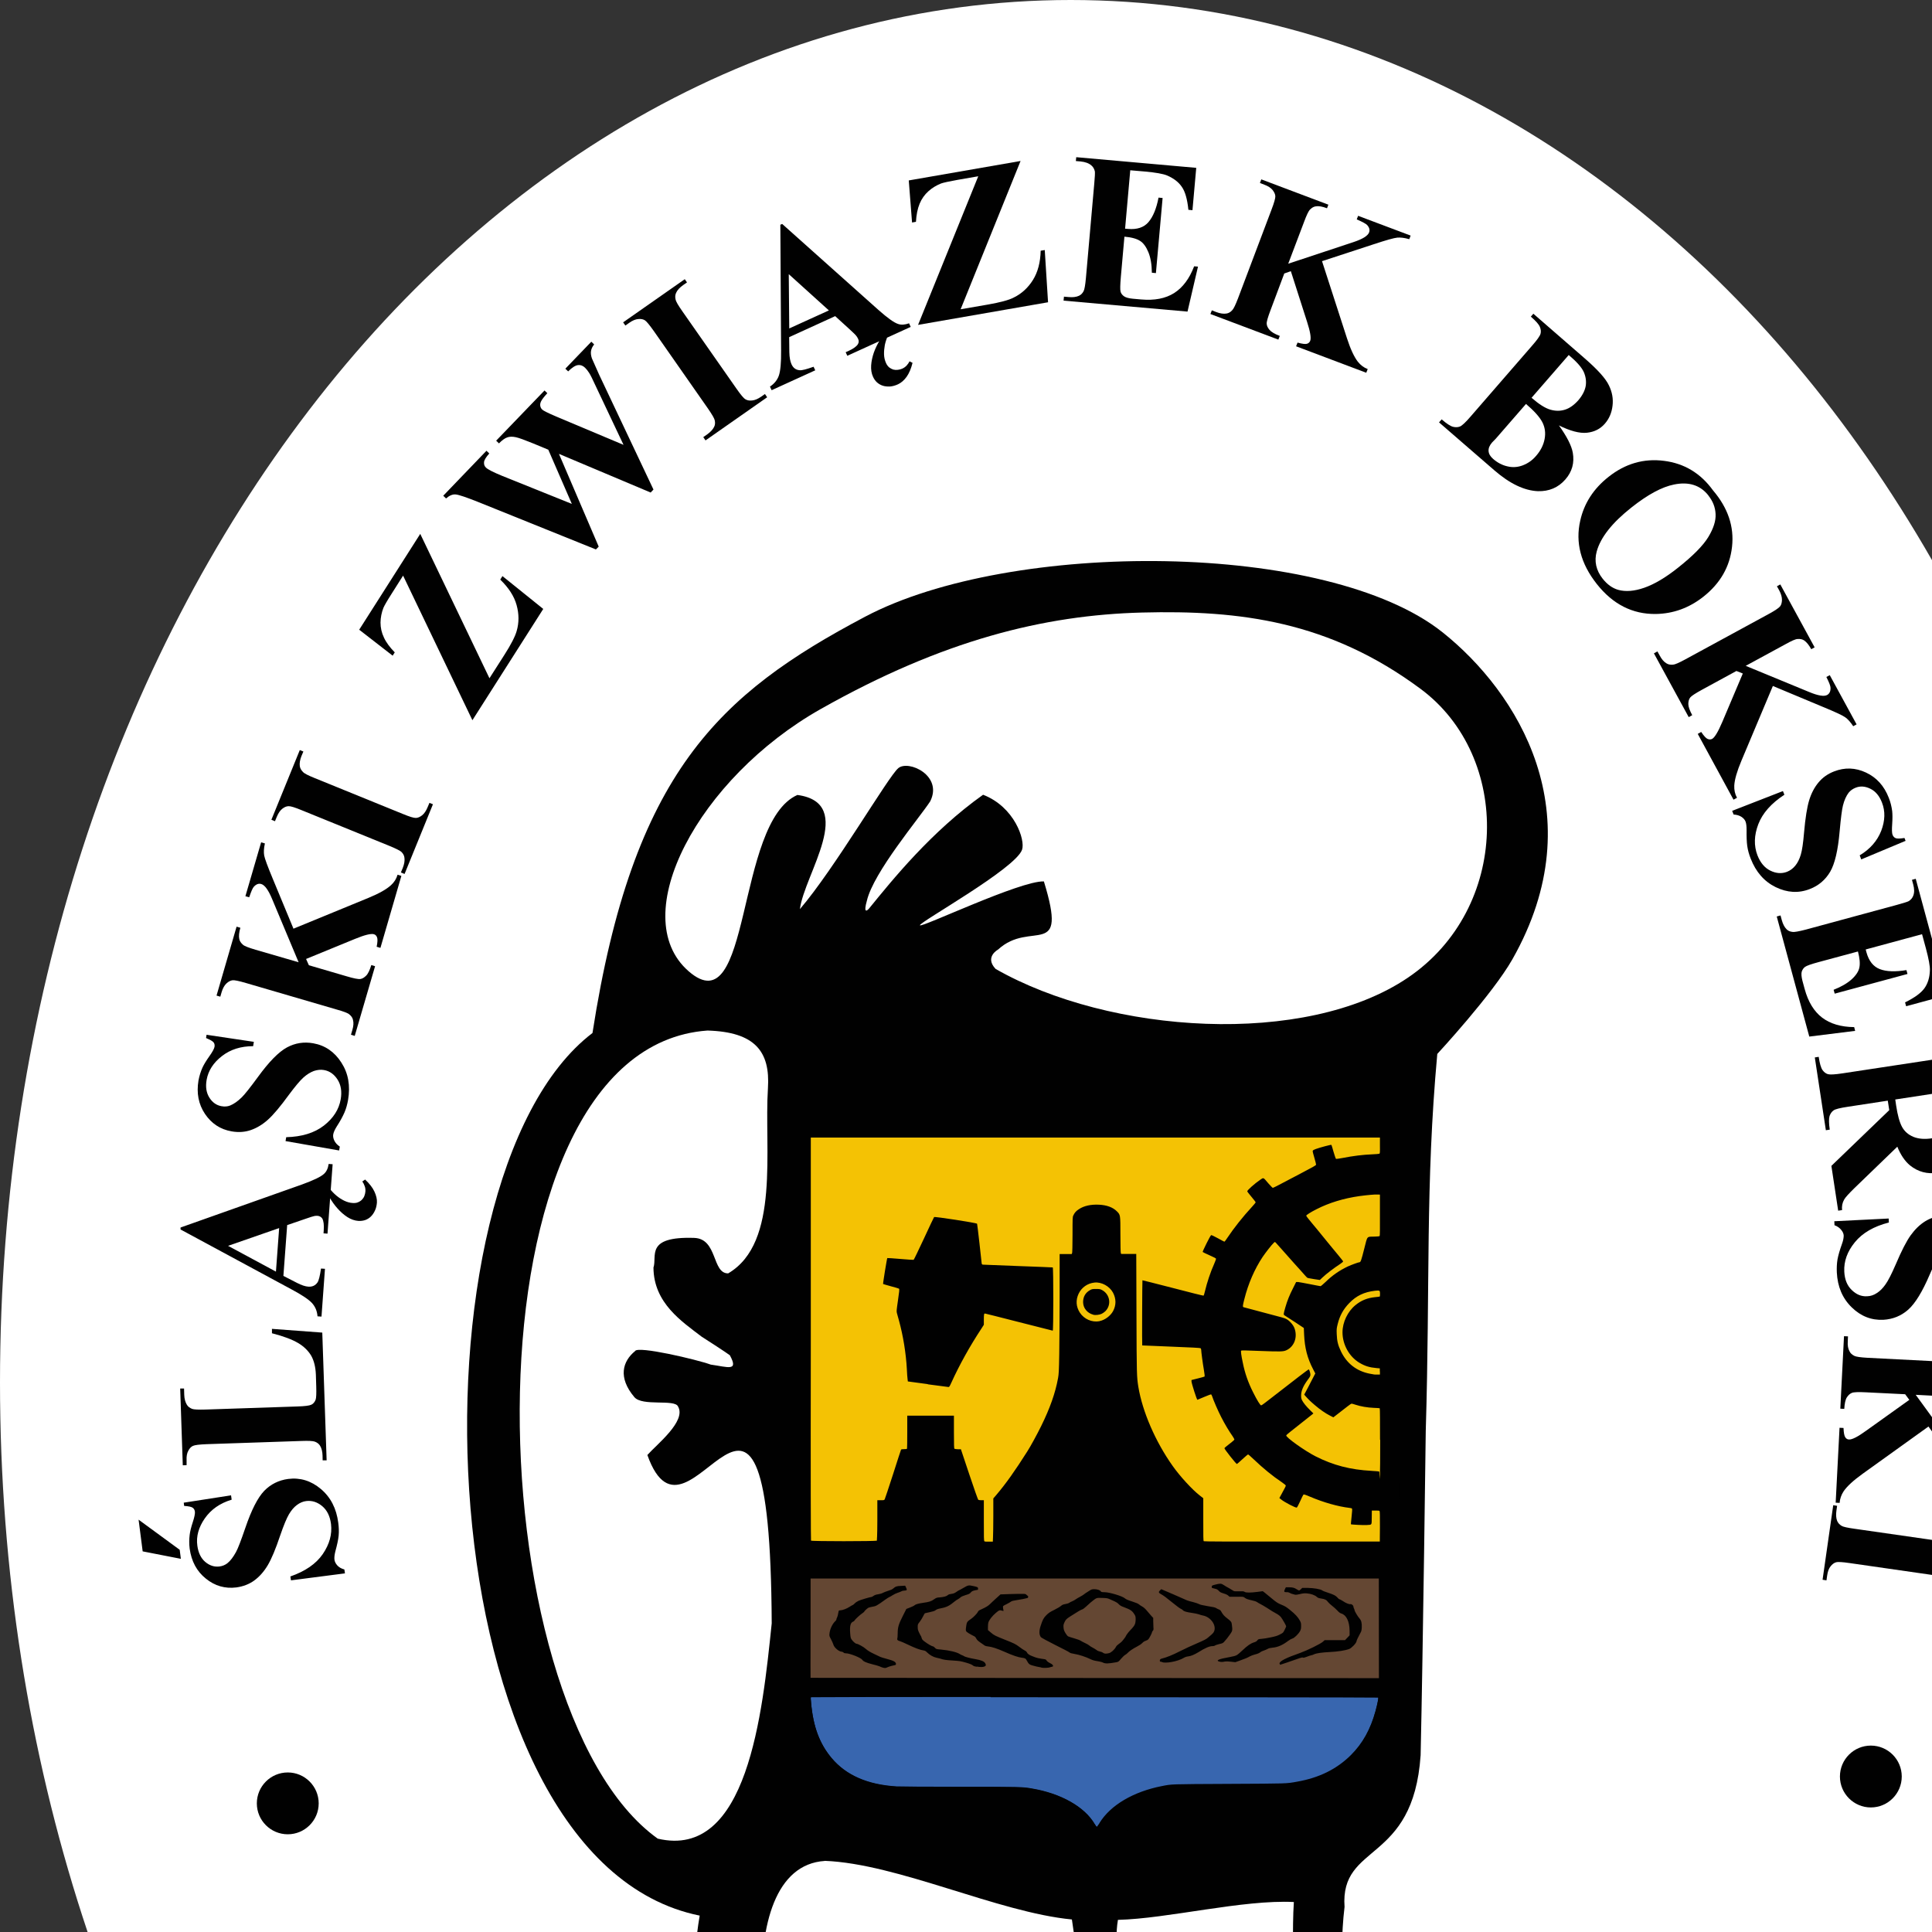
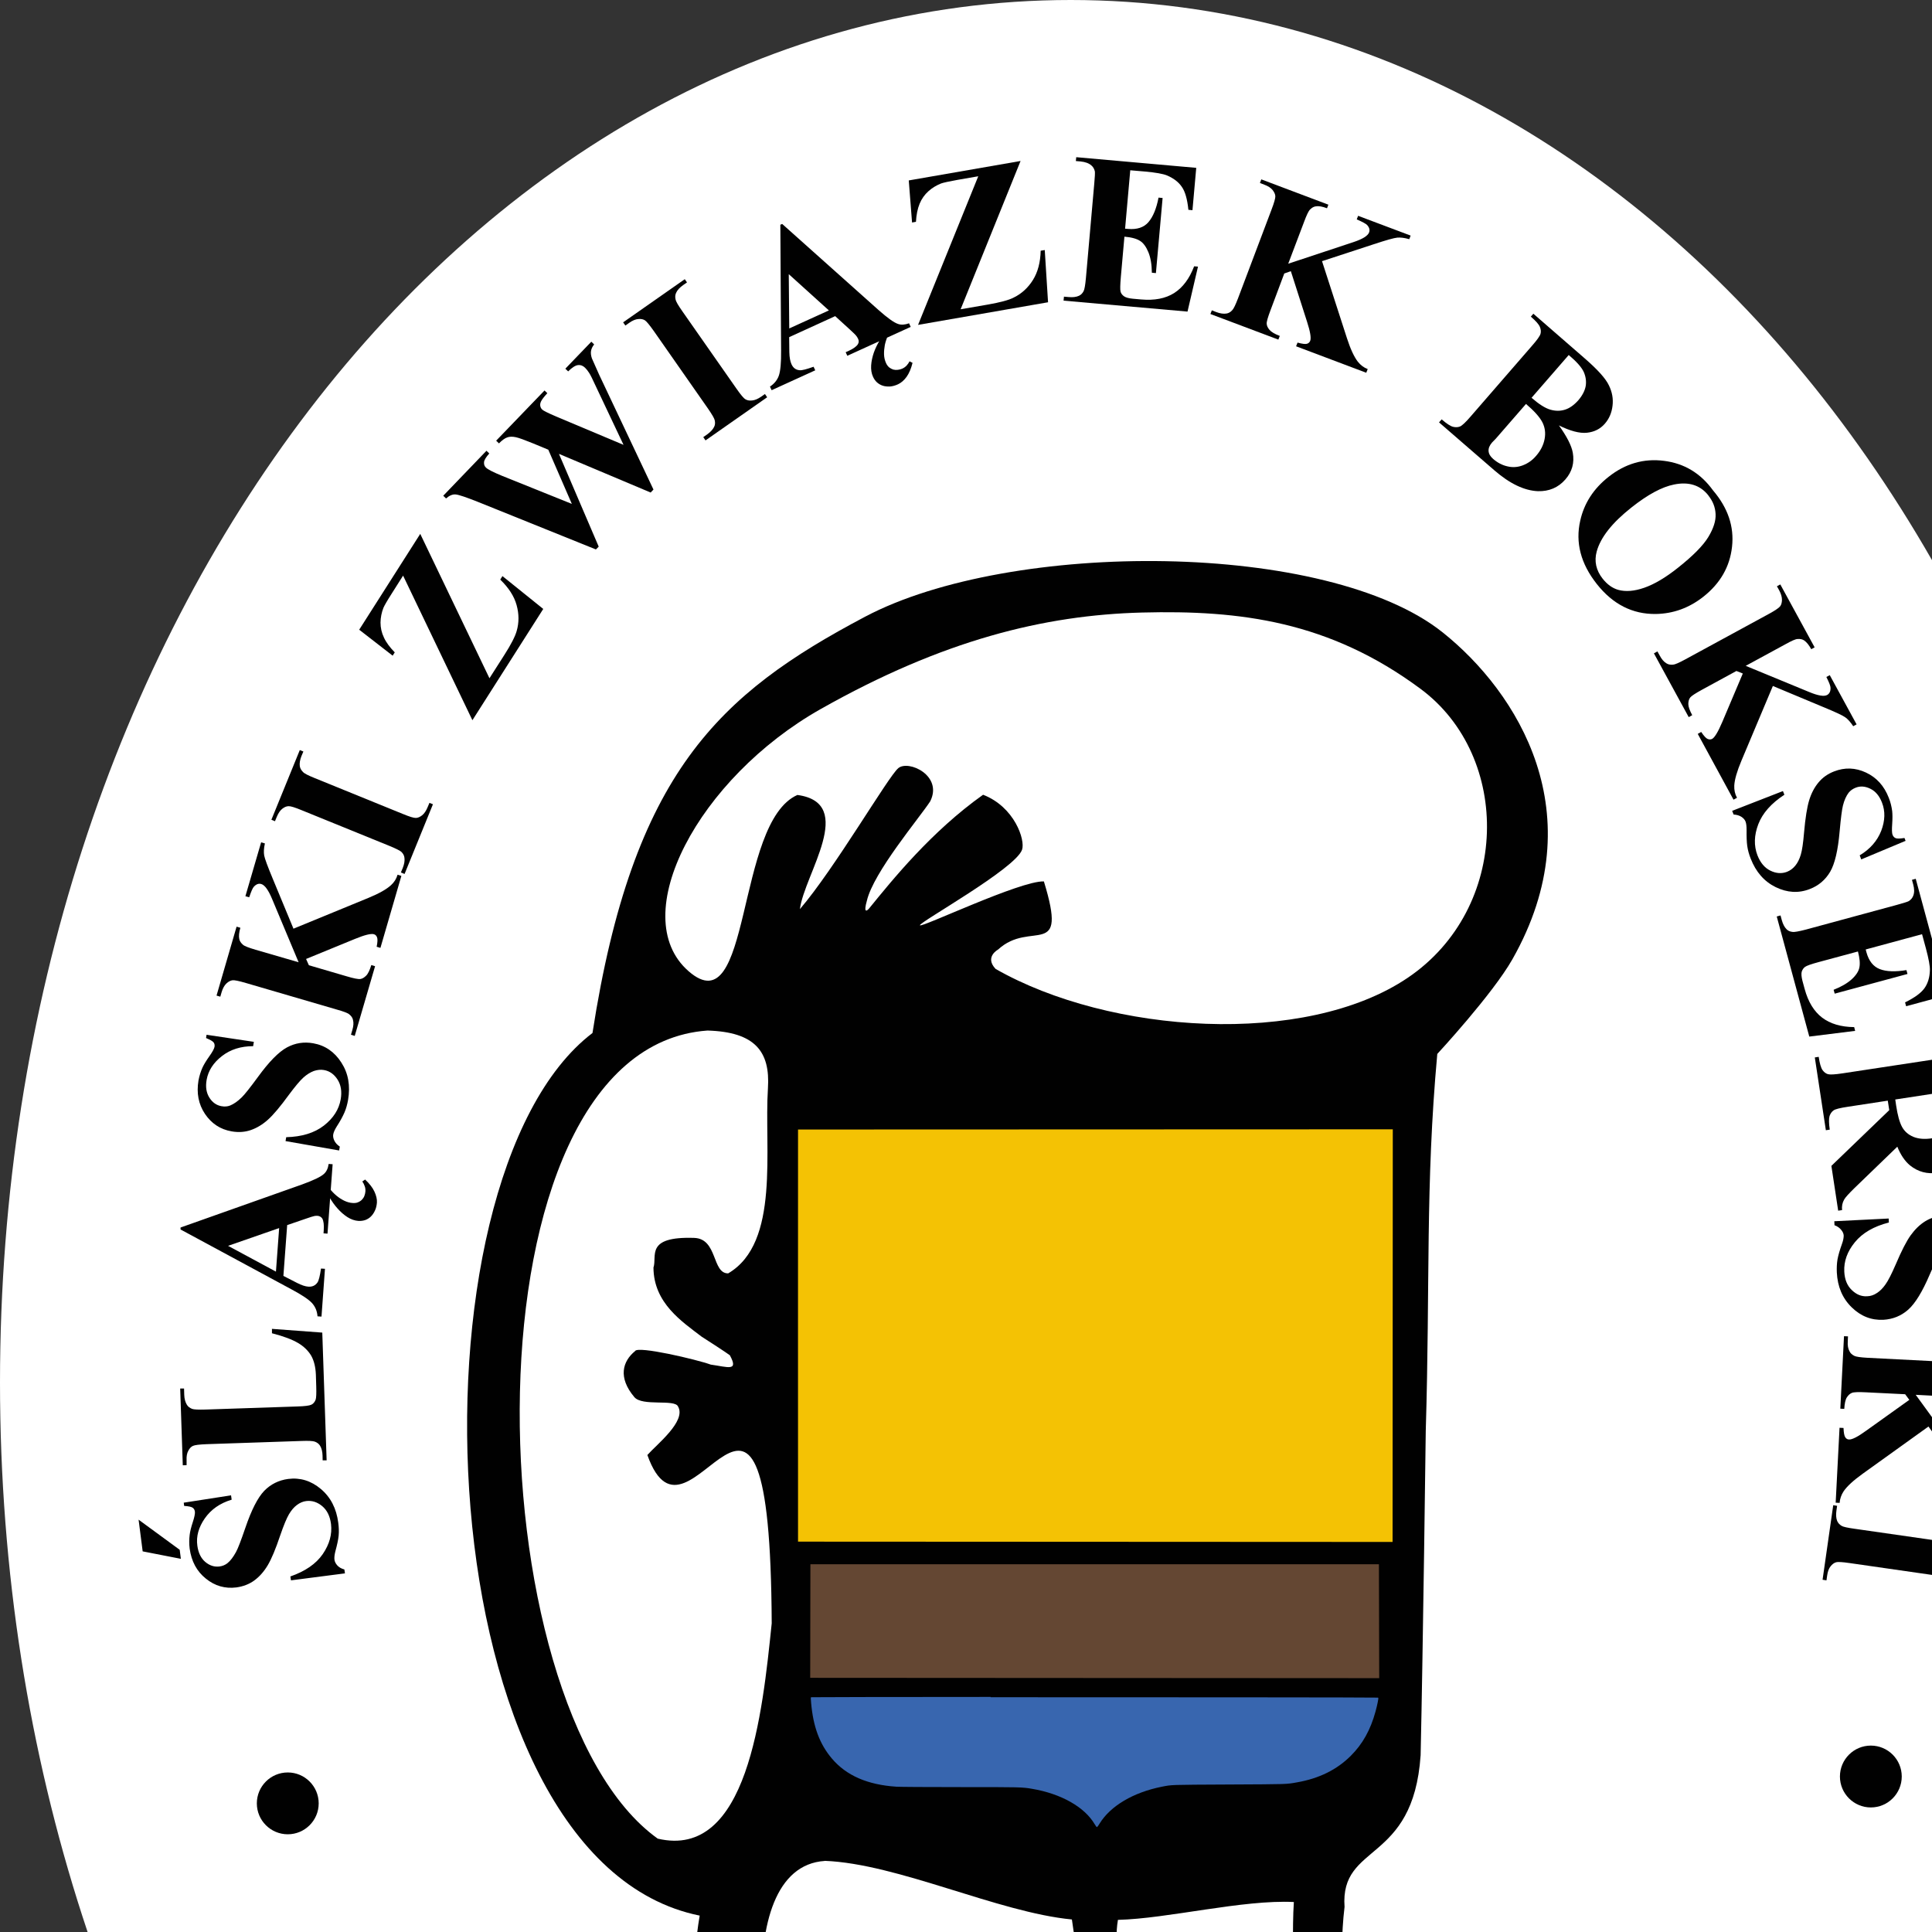
<svg xmlns="http://www.w3.org/2000/svg" width="64" height="64" viewBox="0 0 64 64" fill="none">
  <rect x="0" y="0" width="64" height="64" fill="#333333" stroke="none" />
  <path d="M35.469 0C25.539 0 16.598 5.275 10.236 13.587C3.873 21.9 0 33.271 0 45.798C0 58.325 3.873 69.695 10.236 78.008C16.598 86.32 25.539 91.595 35.469 91.595C45.399 91.595 54.341 86.32 60.703 78.008C67.065 69.695 70.939 58.322 70.939 45.798C70.939 33.274 67.065 21.9 60.703 13.587C54.341 5.275 45.399 0 35.469 0Z" fill="white" />
  <path d="M28.654 20.431C23.819 22.988 20.963 25.599 19.627 34.219C13.264 39.068 14.031 61.608 23.178 63.457C22.629 66.652 23.284 71.086 25.365 73.205C29.815 76.201 36.998 75.626 41.387 73.121C45.654 71.516 44.097 66.748 44.54 63.171C44.386 61.029 46.813 61.765 47.06 58.146C47.14 54.566 47.23 47.403 47.23 47.403C47.378 42.462 47.214 39.286 47.612 34.913C47.612 34.913 49.443 32.937 50.101 31.776C52.836 26.95 50.252 22.917 47.798 20.955C43.986 17.905 33.49 17.873 28.654 20.431Z" fill="#010101" />
  <path d="M32.816 56.213C29.519 56.213 26.879 56.22 26.869 56.223C26.856 56.233 26.856 56.27 26.869 56.405C26.938 57.201 27.15 57.77 27.553 58.249C28.032 58.817 28.736 59.124 29.697 59.187C29.829 59.194 30.668 59.2 31.825 59.2C33.791 59.2 33.867 59.2 34.184 59.256C35.149 59.418 35.932 59.861 36.265 60.433C36.292 60.479 36.322 60.519 36.335 60.525C36.335 60.525 36.338 60.525 36.341 60.525C36.358 60.512 36.394 60.462 36.427 60.406C36.787 59.821 37.544 59.375 38.489 59.187C38.829 59.121 38.72 59.124 40.703 59.114C42.669 59.104 42.602 59.108 42.969 59.042C43.699 58.913 44.284 58.625 44.747 58.163C45.14 57.773 45.401 57.3 45.566 56.696C45.596 56.59 45.629 56.445 45.642 56.375C45.659 56.289 45.662 56.256 45.655 56.243C45.655 56.243 45.655 56.24 45.652 56.236C45.652 56.236 45.652 56.236 45.649 56.236C45.632 56.227 38.311 56.223 32.816 56.223L32.816 56.213Z" fill="#3866AF" />
  <path d="M26.846 51.818L26.839 55.58L45.688 55.591L45.678 51.818L26.846 51.818Z" fill="#644733" />
  <path d="M46.141 37.41L26.436 37.417C26.436 37.417 26.433 51.013 26.436 51.069L46.131 51.079L46.138 37.407L46.141 37.41Z" fill="#F4C204" />
-   <path d="M36.242 61.746C35.895 61.066 35.38 60.537 34.802 60.266C34.567 60.154 34.359 60.091 34.048 60.028C33.989 60.015 33.378 60.012 31.716 60.002C29.267 59.992 29.419 59.995 28.993 59.916C28.428 59.81 27.923 59.589 27.473 59.255C27.318 59.139 27.07 58.902 26.928 58.733C26.72 58.485 26.505 58.128 26.38 57.828C26.195 57.382 26.079 56.85 26.063 56.377C26.059 56.255 26.049 56.153 26.043 56.149C26.036 56.146 26.033 51.798 26.033 46.489V36.834H46.376V46.568C46.376 51.92 46.369 56.305 46.366 56.308C46.359 56.311 46.349 56.361 46.346 56.417C46.296 57.008 46.062 57.669 45.721 58.175C45.087 59.12 44.102 59.698 42.827 59.876C42.635 59.903 42.559 59.903 40.726 59.913C38.654 59.922 38.79 59.916 38.486 59.998C37.848 60.167 37.204 60.643 36.698 61.323C36.592 61.465 36.411 61.746 36.368 61.836C36.351 61.868 36.335 61.898 36.328 61.898C36.322 61.898 36.285 61.832 36.242 61.753L36.242 61.746ZM36.427 60.382C36.787 59.797 37.544 59.351 38.489 59.166C38.829 59.1 38.72 59.103 40.703 59.093C42.669 59.083 42.602 59.087 42.969 59.02C43.699 58.892 44.281 58.604 44.747 58.142C45.14 57.752 45.401 57.279 45.566 56.675C45.596 56.569 45.629 56.424 45.642 56.354C45.662 56.242 45.662 56.222 45.645 56.212C45.622 56.196 26.892 56.196 26.866 56.212C26.852 56.222 26.849 56.252 26.866 56.394C26.935 57.19 27.146 57.758 27.549 58.237C28.029 58.806 28.736 59.116 29.694 59.176C29.826 59.182 30.665 59.189 31.822 59.189C33.787 59.189 33.863 59.189 34.181 59.245C35.145 59.407 35.928 59.85 36.262 60.421C36.292 60.471 36.325 60.514 36.331 60.514C36.338 60.514 36.381 60.458 36.424 60.392L36.427 60.382ZM45.682 52.29H26.849V53.956C26.842 54.871 26.846 55.627 26.849 55.637C26.856 55.65 28.745 55.654 36.269 55.65H45.682V52.29ZM29.241 55.241C29.211 55.234 29.165 55.214 29.139 55.201C29.112 55.188 29.006 55.158 28.901 55.132C28.703 55.082 28.6 55.039 28.564 54.983C28.517 54.914 28.151 54.768 28.022 54.768C27.986 54.768 27.959 54.762 27.943 54.742C27.929 54.729 27.903 54.715 27.886 54.715C27.794 54.715 27.632 54.58 27.606 54.477C27.596 54.444 27.563 54.368 27.53 54.306C27.473 54.203 27.47 54.187 27.477 54.121C27.49 53.972 27.569 53.8 27.668 53.704C27.692 53.685 27.708 53.655 27.708 53.642C27.708 53.628 27.715 53.605 27.725 53.589C27.744 53.552 27.761 53.486 27.774 53.407C27.784 53.348 27.784 53.347 27.837 53.344C27.923 53.338 28.045 53.291 28.141 53.229C28.19 53.196 28.24 53.169 28.247 53.169C28.253 53.169 28.286 53.146 28.313 53.116C28.339 53.087 28.395 53.05 28.438 53.03C28.508 52.997 28.831 52.901 28.871 52.901C28.881 52.901 28.911 52.885 28.937 52.865C28.974 52.839 29.016 52.822 29.092 52.812C29.155 52.802 29.218 52.783 29.251 52.763C29.281 52.746 29.36 52.717 29.423 52.697C29.502 52.674 29.555 52.65 29.585 52.624C29.664 52.555 29.704 52.538 29.849 52.535L29.985 52.528L30.014 52.588C30.054 52.667 30.044 52.69 29.965 52.69C29.928 52.69 29.882 52.7 29.856 52.717C29.829 52.73 29.773 52.753 29.73 52.766C29.687 52.779 29.618 52.812 29.572 52.842C29.529 52.872 29.476 52.898 29.459 52.905C29.443 52.911 29.38 52.951 29.32 52.994C29.046 53.192 29.013 53.209 28.898 53.225C28.838 53.235 28.772 53.252 28.752 53.268C28.706 53.298 28.627 53.377 28.627 53.391C28.627 53.397 28.603 53.414 28.577 53.433C28.498 53.486 28.329 53.638 28.313 53.675C28.303 53.691 28.28 53.714 28.256 53.721C28.174 53.754 28.144 53.866 28.164 54.108C28.174 54.236 28.18 54.266 28.21 54.309C28.256 54.378 28.342 54.451 28.372 54.451C28.418 54.451 28.617 54.56 28.679 54.62C28.742 54.676 28.815 54.722 28.954 54.788C28.993 54.808 29.069 54.841 29.119 54.867C29.168 54.894 29.284 54.93 29.377 54.953C29.598 55.01 29.68 55.052 29.68 55.122C29.68 55.142 29.671 55.155 29.651 55.158C29.634 55.161 29.581 55.175 29.535 55.185C29.489 55.194 29.426 55.218 29.396 55.231C29.34 55.261 29.317 55.261 29.238 55.241L29.241 55.241ZM34.494 55.237C34.402 55.224 34.253 55.188 34.181 55.165C34.111 55.142 34.091 55.128 34.058 55.082C34.038 55.052 34.015 55.009 34.005 54.993C33.986 54.943 33.943 54.923 33.847 54.914C33.731 54.9 33.543 54.838 33.269 54.715C33.021 54.606 32.856 54.553 32.73 54.54C32.687 54.537 32.638 54.524 32.624 54.514C32.611 54.504 32.548 54.461 32.486 54.418C32.4 54.359 32.367 54.329 32.34 54.279C32.314 54.226 32.294 54.21 32.234 54.184C32.195 54.164 32.126 54.127 32.079 54.097C31.983 54.035 31.983 54.032 32.01 53.843C32.026 53.734 32.043 53.711 32.172 53.625C32.241 53.579 32.37 53.447 32.393 53.397C32.413 53.358 32.413 53.354 32.522 53.305C32.661 53.242 32.74 53.192 32.793 53.139C32.823 53.11 32.912 53.024 32.994 52.951L33.143 52.816L33.444 52.806C33.953 52.792 33.969 52.792 34.002 52.829C34.019 52.849 34.038 52.862 34.045 52.862C34.065 52.862 34.062 52.928 34.045 52.934C33.939 52.961 33.867 52.977 33.708 53.001C33.576 53.02 33.513 53.037 33.493 53.053C33.48 53.067 33.411 53.106 33.345 53.139C33.222 53.199 33.222 53.202 33.226 53.245C33.226 53.272 33.232 53.308 33.239 53.331C33.249 53.367 33.245 53.367 33.216 53.361C33.11 53.331 33.107 53.331 32.988 53.43C32.872 53.529 32.763 53.665 32.74 53.751C32.733 53.774 32.727 53.84 32.727 53.896V53.998L32.833 54.088C32.935 54.173 32.955 54.183 33.285 54.316C33.609 54.444 33.639 54.461 33.764 54.553C33.837 54.61 33.919 54.663 33.949 54.676C33.982 54.692 34.005 54.712 34.019 54.739C34.035 54.782 34.101 54.828 34.184 54.858C34.21 54.867 34.263 54.887 34.303 54.904C34.346 54.92 34.432 54.94 34.511 54.95C34.643 54.967 34.646 54.967 34.669 55.006C34.686 55.033 34.722 55.062 34.782 55.092C34.864 55.132 34.898 55.168 34.878 55.201C34.874 55.208 34.858 55.214 34.848 55.214C34.835 55.214 34.802 55.224 34.772 55.234C34.722 55.251 34.58 55.257 34.501 55.244L34.494 55.237ZM32.357 55.214C32.304 55.208 32.251 55.191 32.238 55.178C32.198 55.142 32.139 55.118 32.007 55.079C31.808 55.023 31.802 55.023 31.551 55.006C31.329 54.993 31.25 54.98 31.144 54.943C31.121 54.937 31.068 54.924 31.022 54.914C30.923 54.894 30.801 54.828 30.715 54.742C30.665 54.692 30.642 54.679 30.589 54.672C30.48 54.656 30.308 54.593 30.077 54.481C29.955 54.421 29.836 54.372 29.809 54.365C29.747 54.352 29.707 54.316 29.724 54.283C29.73 54.269 29.737 54.193 29.737 54.114C29.737 53.906 29.766 53.807 29.909 53.526L30.024 53.298L30.143 53.252C30.209 53.225 30.275 53.196 30.288 53.182C30.328 53.146 30.407 53.12 30.576 53.096C30.784 53.067 30.843 53.047 30.939 52.981C31.015 52.928 31.029 52.921 31.131 52.915C31.263 52.905 31.359 52.878 31.399 52.839C31.418 52.819 31.458 52.806 31.517 52.799C31.587 52.789 31.623 52.776 31.683 52.733C31.726 52.703 31.762 52.68 31.769 52.68C31.775 52.68 31.841 52.644 31.921 52.597C32.076 52.508 32.083 52.505 32.248 52.541C32.383 52.571 32.4 52.578 32.4 52.627C32.4 52.657 32.393 52.667 32.377 52.667C32.363 52.667 32.317 52.677 32.274 52.687C32.215 52.703 32.188 52.717 32.158 52.753C32.129 52.792 32.099 52.806 31.987 52.839C31.894 52.868 31.841 52.892 31.815 52.918C31.795 52.938 31.755 52.964 31.732 52.977C31.709 52.987 31.666 53.017 31.637 53.04C31.448 53.196 31.366 53.239 31.164 53.278C31.058 53.298 31.022 53.315 30.976 53.351C30.962 53.364 30.883 53.387 30.804 53.404C30.725 53.42 30.652 53.437 30.642 53.44C30.632 53.44 30.606 53.49 30.579 53.542C30.553 53.595 30.503 53.678 30.467 53.724C30.401 53.807 30.401 53.81 30.401 53.896C30.401 53.972 30.407 54.002 30.447 54.084C30.474 54.141 30.5 54.187 30.503 54.19C30.51 54.193 30.52 54.223 30.53 54.256C30.543 54.306 30.559 54.329 30.642 54.388C30.738 54.461 30.87 54.537 30.906 54.537C30.916 54.537 30.946 54.557 30.969 54.583C31.012 54.63 31.015 54.63 31.167 54.643C31.451 54.669 31.699 54.729 31.798 54.795C31.825 54.811 31.861 54.831 31.878 54.834C31.894 54.838 31.921 54.851 31.93 54.861C31.96 54.884 32.129 54.93 32.307 54.96C32.502 54.993 32.605 55.036 32.638 55.099C32.671 55.158 32.661 55.188 32.605 55.208C32.548 55.227 32.486 55.227 32.357 55.208L32.357 55.214ZM42.384 55.109C42.384 55.029 42.589 54.923 43.078 54.752C43.309 54.669 43.746 54.454 43.822 54.385L43.881 54.332H44.555L44.707 54.173V54.022C44.704 53.714 44.601 53.499 44.433 53.45C44.393 53.437 44.353 53.41 44.301 53.351C44.258 53.305 44.182 53.235 44.129 53.196C44.076 53.156 44.017 53.1 43.993 53.07C43.941 52.997 43.891 52.971 43.769 52.954C43.683 52.941 43.656 52.931 43.62 52.898C43.561 52.842 43.422 52.792 43.29 52.783C43.207 52.776 43.157 52.783 43.062 52.806C42.996 52.822 42.926 52.832 42.91 52.829C42.797 52.802 42.764 52.789 42.725 52.766C42.695 52.749 42.659 52.74 42.626 52.743C42.536 52.749 42.523 52.723 42.569 52.634L42.596 52.581H42.698C42.821 52.581 42.873 52.594 42.956 52.647C42.989 52.67 43.025 52.687 43.035 52.687C43.045 52.687 43.072 52.667 43.095 52.644L43.138 52.601H43.313C43.518 52.604 43.742 52.641 43.798 52.683C43.818 52.7 43.904 52.733 43.987 52.759C44.182 52.822 44.251 52.859 44.304 52.921C44.327 52.951 44.36 52.977 44.38 52.981C44.4 52.984 44.446 53.014 44.489 53.04C44.578 53.103 44.694 53.149 44.733 53.139C44.77 53.13 44.833 53.179 44.833 53.219C44.833 53.235 44.843 53.262 44.852 53.282C44.862 53.301 44.872 53.324 44.872 53.338C44.872 53.371 44.975 53.546 45.034 53.612C45.097 53.681 45.117 53.77 45.11 53.916C45.107 53.989 45.097 54.038 45.077 54.071C44.975 54.263 44.942 54.332 44.935 54.375C44.922 54.441 44.767 54.6 44.691 54.626C44.555 54.676 44.314 54.712 44.063 54.725C43.782 54.739 43.607 54.765 43.531 54.801C43.504 54.815 43.461 54.831 43.435 54.834C43.409 54.838 43.343 54.861 43.286 54.884C43.21 54.914 43.177 54.92 43.161 54.91C43.134 54.897 43.095 54.91 42.629 55.075C42.513 55.115 42.414 55.148 42.407 55.148C42.401 55.148 42.394 55.135 42.394 55.115L42.384 55.109ZM36.53 55.072C36.497 55.056 36.414 55.036 36.345 55.026C36.249 55.013 36.193 54.996 36.113 54.957C35.961 54.884 35.753 54.815 35.591 54.788C35.505 54.775 35.446 54.758 35.433 54.742C35.423 54.729 35.208 54.616 34.96 54.494C34.679 54.352 34.498 54.253 34.481 54.233C34.422 54.157 34.418 54.032 34.468 53.873C34.541 53.648 34.567 53.602 34.66 53.506C34.736 53.43 34.779 53.4 34.921 53.331C35.013 53.285 35.116 53.225 35.145 53.199C35.192 53.159 35.218 53.149 35.294 53.136C35.347 53.126 35.403 53.11 35.423 53.093C35.439 53.08 35.479 53.06 35.512 53.047C35.542 53.037 35.595 53.007 35.628 52.984C35.661 52.961 35.73 52.918 35.783 52.892C35.833 52.865 35.889 52.832 35.902 52.819C35.915 52.806 35.981 52.759 36.047 52.72C36.16 52.647 36.166 52.644 36.252 52.644C36.351 52.644 36.444 52.677 36.467 52.717C36.477 52.736 36.497 52.743 36.583 52.743C36.751 52.743 37.177 52.872 37.26 52.944C37.3 52.977 37.352 53.004 37.501 53.05C37.633 53.093 37.706 53.123 37.732 53.149C37.755 53.169 37.802 53.199 37.838 53.219C37.881 53.242 37.934 53.288 37.987 53.351C38.033 53.404 38.099 53.483 38.135 53.523L38.202 53.595V53.694C38.202 53.751 38.205 53.84 38.208 53.893C38.215 53.979 38.215 53.995 38.188 54.022C38.172 54.038 38.162 54.061 38.162 54.071C38.162 54.094 38.086 54.243 38.05 54.292C38.03 54.319 37.997 54.339 37.957 54.352C37.914 54.365 37.874 54.388 37.838 54.428C37.808 54.461 37.732 54.511 37.666 54.544C37.531 54.613 37.395 54.706 37.356 54.755C37.339 54.775 37.306 54.801 37.276 54.818C37.247 54.831 37.187 54.891 37.138 54.947C37.052 55.049 37.048 55.052 36.969 55.066C36.708 55.112 36.619 55.115 36.536 55.075L36.53 55.072ZM36.734 54.765C36.814 54.742 36.923 54.643 36.972 54.547C36.982 54.524 37.022 54.487 37.055 54.464C37.088 54.441 37.134 54.405 37.157 54.382C37.2 54.339 37.296 54.21 37.296 54.197C37.296 54.183 37.379 54.068 37.422 54.025C37.442 54.002 37.481 53.962 37.508 53.932C37.59 53.843 37.617 53.777 37.62 53.655C37.62 53.566 37.617 53.542 37.59 53.496C37.508 53.358 37.458 53.324 37.22 53.235C37.138 53.206 37.095 53.179 37.055 53.136C37.022 53.1 36.969 53.067 36.916 53.044C36.87 53.024 36.797 52.994 36.758 52.974C36.692 52.944 36.665 52.938 36.513 52.934C36.322 52.928 36.328 52.928 36.203 53.024C36.14 53.073 36.123 53.087 35.968 53.229C35.915 53.278 35.862 53.315 35.846 53.315C35.823 53.315 35.667 53.407 35.449 53.549C35.327 53.628 35.304 53.651 35.264 53.737C35.228 53.817 35.225 53.83 35.231 53.916C35.238 53.992 35.251 54.025 35.294 54.097C35.324 54.147 35.363 54.197 35.383 54.207C35.403 54.217 35.495 54.246 35.588 54.273C35.684 54.299 35.776 54.335 35.8 54.352C35.823 54.368 35.885 54.401 35.938 54.425C35.991 54.448 36.054 54.484 36.077 54.504C36.1 54.524 36.153 54.56 36.196 54.58C36.239 54.603 36.298 54.639 36.325 54.659C36.358 54.686 36.398 54.702 36.437 54.709C36.47 54.715 36.517 54.732 36.536 54.748C36.579 54.785 36.642 54.788 36.738 54.762L36.734 54.765ZM38.512 55.062C38.512 55.062 38.479 55.049 38.462 55.049C38.426 55.049 38.413 55.029 38.423 54.99C38.429 54.967 38.446 54.953 38.486 54.943C38.644 54.904 38.843 54.824 39.087 54.699C39.236 54.623 39.493 54.504 39.659 54.434C39.89 54.335 39.969 54.292 40.015 54.249C40.048 54.22 40.101 54.173 40.131 54.15C40.161 54.127 40.2 54.081 40.214 54.051C40.309 53.853 40.114 53.566 39.85 53.516C39.814 53.509 39.751 53.493 39.711 53.476C39.672 53.463 39.569 53.44 39.487 53.43C39.308 53.404 39.222 53.381 39.186 53.341C39.173 53.324 39.136 53.301 39.107 53.288C39.077 53.275 38.975 53.199 38.879 53.12C38.618 52.908 38.548 52.858 38.466 52.812C38.377 52.766 38.37 52.736 38.429 52.68L38.469 52.644L38.862 52.812C39.077 52.905 39.282 52.994 39.315 53.011C39.348 53.024 39.441 53.053 39.52 53.07C39.599 53.09 39.688 53.12 39.718 53.136C39.758 53.159 39.837 53.176 40.009 53.206C40.184 53.232 40.253 53.248 40.283 53.268C40.303 53.282 40.346 53.305 40.376 53.315C40.415 53.331 40.438 53.347 40.458 53.391C40.504 53.476 40.561 53.542 40.647 53.605C40.785 53.711 40.798 53.727 40.808 53.827C40.831 54.005 40.828 54.025 40.749 54.137C40.676 54.24 40.623 54.309 40.547 54.392C40.514 54.428 40.488 54.441 40.392 54.461C40.329 54.477 40.263 54.497 40.247 54.511C40.23 54.524 40.194 54.53 40.167 54.53C40.065 54.53 39.929 54.587 39.692 54.735C39.559 54.815 39.45 54.861 39.355 54.871C39.302 54.877 39.255 54.894 39.206 54.923C39.12 54.976 38.961 55.029 38.809 55.056C38.684 55.079 38.535 55.082 38.505 55.062L38.512 55.062ZM40.395 55.046C40.26 55.003 40.369 54.957 40.742 54.891C40.845 54.874 40.927 54.851 40.964 54.831C40.997 54.815 41.086 54.739 41.162 54.666C41.324 54.511 41.433 54.438 41.542 54.405C41.598 54.388 41.631 54.368 41.651 54.339C41.681 54.299 41.691 54.296 41.79 54.289C41.849 54.286 41.985 54.263 42.094 54.24C42.252 54.207 42.312 54.19 42.398 54.144C42.507 54.088 42.507 54.088 42.556 53.989C42.583 53.936 42.606 53.883 42.606 53.873C42.606 53.85 42.48 53.628 42.427 53.562C42.404 53.536 42.358 53.496 42.322 53.476C42.199 53.41 42.103 53.351 41.962 53.258C41.882 53.209 41.79 53.153 41.753 53.136C41.717 53.12 41.667 53.09 41.644 53.073C41.618 53.053 41.548 53.03 41.472 53.014C41.324 52.981 41.278 52.964 41.225 52.921C41.185 52.892 41.178 52.892 40.957 52.895H40.729L40.693 52.862C40.666 52.836 40.623 52.812 40.537 52.786C40.438 52.756 40.412 52.74 40.372 52.697C40.333 52.654 40.309 52.641 40.23 52.624C40.138 52.601 40.134 52.601 40.141 52.561C40.144 52.522 40.148 52.522 40.257 52.492C40.412 52.452 40.455 52.452 40.524 52.498C40.58 52.535 40.65 52.578 40.726 52.617C40.749 52.631 40.792 52.657 40.825 52.677C40.884 52.717 40.884 52.717 41.04 52.713C41.172 52.71 41.202 52.713 41.231 52.733C41.278 52.763 41.42 52.763 41.657 52.733L41.829 52.71L41.879 52.746C41.905 52.766 42.014 52.855 42.117 52.941C42.269 53.07 42.328 53.106 42.414 53.143C42.579 53.212 42.596 53.222 42.741 53.338C42.903 53.467 42.996 53.569 43.058 53.681C43.098 53.754 43.101 53.774 43.101 53.863C43.101 53.942 43.095 53.975 43.068 54.028C43.022 54.121 42.87 54.269 42.811 54.279C42.784 54.286 42.721 54.319 42.669 54.359C42.48 54.501 42.325 54.567 42.143 54.583C42.074 54.59 42.028 54.6 41.991 54.623C41.962 54.639 41.902 54.666 41.859 54.679C41.816 54.692 41.773 54.715 41.76 54.725C41.724 54.758 41.654 54.788 41.555 54.811C41.502 54.825 41.429 54.854 41.393 54.874C41.327 54.914 41.264 54.94 41.053 55.016L40.921 55.062L40.775 55.046C40.696 55.036 40.61 55.033 40.584 55.039C40.491 55.059 40.445 55.059 40.395 55.042V55.046ZM29.046 51.055C29.046 51.055 29.063 50.873 29.063 50.367V49.697H29.175C29.277 49.697 29.287 49.697 29.307 49.667C29.317 49.65 29.439 49.28 29.581 48.844C29.72 48.408 29.839 48.041 29.846 48.028C29.856 48.008 29.875 48.005 29.948 48.005C30.021 48.005 30.041 48.002 30.047 47.985C30.051 47.975 30.054 47.724 30.054 47.43V46.895H31.6V47.437C31.6 47.863 31.604 47.979 31.617 47.992C31.627 47.998 31.68 48.008 31.732 48.008H31.831L32.109 48.841C32.261 49.297 32.396 49.677 32.406 49.683C32.416 49.69 32.462 49.697 32.509 49.697H32.591V50.371C32.591 50.929 32.591 51.045 32.611 51.058C32.624 51.068 32.674 51.071 32.76 51.068H32.889L32.895 50.919C32.899 50.84 32.905 50.516 32.905 50.206V49.637L32.991 49.538C33.325 49.145 33.622 48.725 34.032 48.078C34.138 47.913 34.356 47.513 34.488 47.245C34.782 46.647 34.96 46.145 35.05 45.649C35.073 45.517 35.079 45.421 35.089 44.86C35.096 44.506 35.099 43.617 35.102 42.88V41.542H35.502L35.515 41.509C35.522 41.49 35.529 41.242 35.529 40.898C35.529 40.356 35.529 40.317 35.555 40.264C35.595 40.175 35.644 40.118 35.74 40.056C35.909 39.943 36.137 39.894 36.407 39.907C36.665 39.92 36.864 39.993 36.996 40.125C37.115 40.244 37.115 40.234 37.115 40.901C37.115 41.242 37.121 41.486 37.128 41.506L37.141 41.539H37.64L37.647 43.525C37.653 45.563 37.657 45.61 37.709 45.94C37.845 46.763 38.274 47.754 38.843 48.557C39.087 48.904 39.497 49.35 39.745 49.541L39.86 49.631V50.334C39.86 50.913 39.86 51.041 39.877 51.055C39.89 51.065 40.663 51.068 42.801 51.065H45.708L45.712 50.566C45.712 50.206 45.712 50.067 45.698 50.053C45.685 50.04 45.652 50.037 45.563 50.04H45.444L45.441 50.272C45.437 50.533 45.454 50.506 45.272 50.519C45.173 50.526 44.763 50.506 44.75 50.493C44.75 50.493 44.757 50.377 44.773 50.239C44.793 50.07 44.796 49.987 44.786 49.974C44.78 49.964 44.743 49.954 44.704 49.951C44.317 49.905 43.842 49.769 43.399 49.581C43.237 49.512 43.191 49.498 43.177 49.512C43.167 49.522 43.118 49.621 43.068 49.733C43.016 49.849 42.966 49.941 42.956 49.941C42.913 49.951 42.546 49.76 42.437 49.67L42.381 49.624L42.437 49.522C42.569 49.28 42.593 49.234 42.593 49.211C42.593 49.198 42.54 49.155 42.45 49.092C42.166 48.904 41.839 48.636 41.545 48.355C41.446 48.26 41.354 48.18 41.344 48.18C41.334 48.18 41.248 48.253 41.155 48.339C41.063 48.425 40.98 48.497 40.974 48.497C40.947 48.497 40.561 48.008 40.561 47.975C40.561 47.962 40.617 47.916 40.808 47.767C40.855 47.731 40.891 47.694 40.891 47.685C40.891 47.675 40.865 47.628 40.835 47.582C40.719 47.42 40.567 47.166 40.455 46.944C40.352 46.746 40.197 46.389 40.151 46.247C40.141 46.221 40.128 46.194 40.118 46.191C40.108 46.188 40.006 46.227 39.887 46.277C39.768 46.327 39.669 46.37 39.665 46.37C39.645 46.37 39.474 45.834 39.47 45.762V45.715L39.678 45.663C39.794 45.633 39.897 45.606 39.903 45.6C39.91 45.593 39.903 45.504 39.88 45.378C39.84 45.15 39.791 44.774 39.791 44.714C39.791 44.694 39.781 44.668 39.771 44.661C39.758 44.651 39.48 44.635 38.796 44.609C38.271 44.589 37.838 44.569 37.838 44.569C37.828 44.569 37.838 42.415 37.845 42.411C37.851 42.411 38.304 42.524 38.852 42.666C39.401 42.811 39.857 42.923 39.867 42.92C39.877 42.917 39.897 42.857 39.913 42.785C39.983 42.487 40.095 42.147 40.224 41.86C40.257 41.784 40.283 41.711 40.283 41.701C40.283 41.684 40.224 41.651 40.065 41.582C39.946 41.529 39.844 41.48 39.84 41.473C39.831 41.456 40.095 40.921 40.121 40.915C40.135 40.911 40.224 40.954 40.346 41.02C40.458 41.083 40.554 41.133 40.561 41.133C40.567 41.133 40.614 41.073 40.663 40.997C40.874 40.68 41.178 40.297 41.469 39.983C41.539 39.907 41.595 39.838 41.595 39.828C41.595 39.818 41.532 39.735 41.456 39.646C41.38 39.557 41.317 39.474 41.317 39.464C41.317 39.425 41.568 39.203 41.743 39.084C41.866 39.002 41.836 38.992 42.018 39.203C42.087 39.282 42.153 39.349 42.163 39.349C42.176 39.349 42.299 39.289 42.434 39.216C42.569 39.144 42.887 38.978 43.138 38.846C43.498 38.658 43.594 38.602 43.597 38.582C43.597 38.566 43.574 38.466 43.541 38.357C43.508 38.248 43.481 38.146 43.485 38.129C43.488 38.106 43.508 38.093 43.594 38.06C43.719 38.014 44.089 37.915 44.102 37.925C44.109 37.925 44.142 38.034 44.175 38.156C44.212 38.288 44.248 38.384 44.258 38.39C44.268 38.394 44.354 38.38 44.45 38.364C44.839 38.288 45.143 38.252 45.451 38.239C45.569 38.235 45.678 38.225 45.692 38.219C45.712 38.209 45.715 38.186 45.712 37.944V37.683H26.859V44.351C26.852 49.267 26.859 51.022 26.866 51.035C26.885 51.061 29.017 51.061 29.043 51.035L29.046 51.055ZM30.735 45.851L30.074 45.762L30.064 45.682C30.057 45.639 30.047 45.494 30.041 45.358C30.011 44.81 29.915 44.239 29.78 43.746C29.753 43.654 29.724 43.548 29.714 43.508C29.694 43.439 29.697 43.422 29.747 43.072C29.79 42.788 29.796 42.705 29.783 42.692C29.773 42.682 29.654 42.646 29.515 42.61C29.377 42.573 29.261 42.537 29.254 42.534C29.244 42.524 29.38 41.688 29.393 41.675C29.396 41.671 29.591 41.684 29.823 41.704C30.057 41.724 30.255 41.737 30.265 41.734C30.275 41.731 30.427 41.413 30.606 41.03C30.784 40.647 30.933 40.327 30.943 40.317C30.962 40.294 32.35 40.508 32.367 40.538C32.373 40.548 32.406 40.842 32.446 41.186C32.482 41.532 32.515 41.83 32.519 41.85C32.522 41.873 32.535 41.889 32.555 41.893C32.572 41.893 33.093 41.916 33.721 41.939C34.346 41.962 34.864 41.982 34.874 41.985C34.898 41.992 34.898 44.08 34.874 44.08C34.864 44.08 34.362 43.951 33.754 43.796C33.146 43.64 32.638 43.512 32.628 43.512C32.598 43.512 32.591 43.541 32.591 43.72V43.885L32.509 44.014C32.132 44.585 31.782 45.213 31.514 45.804C31.461 45.92 31.445 45.947 31.422 45.947C31.405 45.947 31.098 45.907 30.735 45.857V45.851ZM45.715 47.684C45.715 47.12 45.715 46.654 45.705 46.65C45.698 46.647 45.609 46.64 45.507 46.637C45.302 46.63 45.064 46.588 44.895 46.531C44.843 46.512 44.786 46.498 44.773 46.498C44.76 46.498 44.697 46.541 44.634 46.591C44.572 46.64 44.439 46.743 44.344 46.816L44.169 46.951L44.059 46.895C43.904 46.816 43.736 46.7 43.554 46.545C43.409 46.422 43.349 46.363 43.24 46.241L43.204 46.198L43.333 45.956C43.402 45.824 43.485 45.666 43.514 45.606L43.571 45.497L43.504 45.368C43.306 44.992 43.22 44.651 43.2 44.205L43.191 43.991L42.906 43.802C42.748 43.7 42.599 43.601 42.569 43.584C42.51 43.548 42.51 43.551 42.579 43.307C42.639 43.095 42.718 42.897 42.837 42.666L42.936 42.468H43.002C43.038 42.474 43.217 42.504 43.395 42.54C43.577 42.577 43.736 42.606 43.746 42.606C43.755 42.606 43.831 42.544 43.914 42.464C44.132 42.249 44.377 42.081 44.651 41.952C44.767 41.899 45.001 41.813 45.034 41.813C45.074 41.813 45.097 41.744 45.189 41.377C45.305 40.925 45.265 40.971 45.526 40.964C45.616 40.964 45.695 40.954 45.702 40.948C45.712 40.938 45.715 40.703 45.712 40.254V39.573L45.642 39.57C45.553 39.563 45.265 39.59 45.028 39.623C44.515 39.696 44.026 39.844 43.613 40.056C43.422 40.151 43.27 40.251 43.27 40.27C43.27 40.28 43.303 40.327 43.346 40.379C43.389 40.429 43.442 40.498 43.468 40.528C43.495 40.558 43.571 40.654 43.643 40.739C43.792 40.925 43.861 41.007 44.05 41.238C44.126 41.334 44.254 41.486 44.334 41.582C44.413 41.678 44.482 41.764 44.489 41.777C44.499 41.794 44.482 41.81 44.406 41.863C44.172 42.018 43.944 42.19 43.805 42.322L43.722 42.401L43.528 42.372C43.422 42.355 43.323 42.335 43.313 42.332C43.3 42.325 43.25 42.276 43.2 42.216C43.151 42.157 43.005 41.998 42.877 41.856C42.748 41.714 42.563 41.506 42.467 41.394C42.368 41.281 42.275 41.179 42.259 41.162C42.229 41.136 42.229 41.136 42.189 41.176C42.12 41.242 41.932 41.483 41.826 41.638C41.562 42.035 41.347 42.524 41.218 43.046C41.165 43.251 41.162 43.294 41.195 43.303C41.208 43.307 41.472 43.376 41.78 43.459C42.507 43.65 42.563 43.664 42.622 43.7C42.728 43.759 42.847 43.898 42.883 44.004C42.989 44.298 42.873 44.608 42.616 44.727C42.51 44.777 42.417 44.777 41.714 44.751C41.311 44.734 41.126 44.731 41.116 44.741C41.099 44.757 41.116 44.893 41.169 45.14C41.238 45.487 41.344 45.791 41.512 46.125C41.641 46.383 41.747 46.554 41.776 46.554C41.79 46.554 41.849 46.515 41.912 46.465C41.975 46.416 42.183 46.254 42.378 46.105C42.569 45.956 42.867 45.725 43.039 45.593C43.21 45.461 43.352 45.358 43.356 45.362C43.379 45.388 43.409 45.491 43.409 45.537C43.409 45.583 43.395 45.61 43.323 45.705C43.171 45.91 43.101 46.072 43.101 46.231C43.101 46.3 43.108 46.337 43.131 46.383C43.177 46.472 43.267 46.584 43.395 46.71L43.508 46.822L43.468 46.855C43.376 46.931 42.85 47.347 42.738 47.433C42.672 47.486 42.612 47.536 42.609 47.549C42.583 47.605 43.217 48.058 43.58 48.243C44.169 48.54 44.724 48.686 45.447 48.725C45.569 48.732 45.678 48.742 45.685 48.745C45.692 48.748 45.698 48.808 45.698 48.874V48.996L45.712 48.864C45.718 48.791 45.721 48.269 45.721 47.704L45.715 47.684ZM45.708 45.428V45.329L45.596 45.319C45.368 45.299 45.219 45.253 45.038 45.147C44.697 44.946 44.472 44.542 44.472 44.136C44.472 43.799 44.644 43.442 44.905 43.231C45.097 43.075 45.298 42.996 45.55 42.97C45.629 42.963 45.698 42.953 45.705 42.95C45.712 42.947 45.715 42.907 45.715 42.861C45.715 42.745 45.708 42.742 45.546 42.758C45.186 42.801 44.932 42.923 44.697 43.165C44.502 43.366 44.383 43.578 44.314 43.855C44.278 44.001 44.274 44.02 44.281 44.196C44.288 44.42 44.324 44.566 44.423 44.77C44.615 45.167 44.938 45.418 45.368 45.504C45.513 45.534 45.543 45.537 45.632 45.534H45.712V45.434L45.708 45.428ZM36.424 43.763C36.599 43.73 36.784 43.591 36.87 43.436C36.979 43.234 36.976 43.023 36.87 42.821C36.754 42.606 36.49 42.461 36.255 42.487C36.024 42.511 35.829 42.649 35.73 42.857C35.631 43.069 35.644 43.287 35.773 43.485C35.915 43.7 36.173 43.812 36.424 43.766V43.763ZM36.216 43.551C36.014 43.498 35.879 43.33 35.879 43.132C35.879 42.956 35.958 42.821 36.107 42.738C36.169 42.702 36.186 42.699 36.308 42.699C36.427 42.699 36.447 42.702 36.507 42.735C36.771 42.877 36.827 43.224 36.616 43.436C36.586 43.465 36.53 43.505 36.493 43.522C36.417 43.558 36.282 43.571 36.216 43.554V43.551Z" fill="#010101" />
  <path d="M33.857 28.148C33.64 28.778 30.438 30.557 30.474 30.651C30.509 30.745 33.803 29.169 34.58 29.198C35.392 31.84 34.149 30.452 33.06 31.457C33.06 31.457 32.606 31.701 32.981 32.097C36.762 34.256 43.236 34.687 46.634 32.39C50.032 30.093 50.084 25.064 47.06 22.821C44.037 20.578 41.081 20.207 37.834 20.291C34.588 20.375 31.23 21.204 27.185 23.489C23.14 25.774 20.711 30.343 22.812 32.174C24.913 34.005 24.344 27.249 26.415 26.334C28.393 26.604 26.64 28.967 26.498 30.116C27.651 28.771 29.418 25.732 29.756 25.447C30.094 25.162 31.245 25.692 30.814 26.546C30.465 27.084 28.933 28.896 28.716 29.84C28.601 30.244 28.706 30.198 28.799 30.083C29.57 29.136 30.854 27.543 32.566 26.327C33.607 26.729 33.969 27.824 33.857 28.148ZM21.788 60.907C24.765 61.614 25.256 56.758 25.564 53.775C25.51 42.495 22.828 52.084 21.445 48.199C21.75 47.852 22.742 47.079 22.462 46.594C22.356 46.337 21.281 46.597 21.014 46.282C20.462 45.627 20.626 45.094 21.037 44.757C21.117 44.574 23.085 45.037 23.544 45.204C24.116 45.284 24.476 45.441 24.177 44.895C24.177 44.895 24.071 44.809 23.243 44.279C22.594 43.781 21.653 43.168 21.647 41.99C21.775 41.611 21.361 40.953 22.995 41.007C23.779 41.033 23.58 42.189 24.122 42.182C25.85 41.168 25.308 38.06 25.439 36.046C25.517 34.834 25.014 34.184 23.436 34.138C15.153 34.728 15.702 56.556 21.788 60.907ZM27.323 61.646C24.058 61.852 25.208 69.715 26.855 71.522C29.369 72.906 32.506 70.004 35.62 69.766C35.582 69.573 35.607 68.896 35.569 68.7C34.811 68.53 33.331 67.82 33.331 67.82C33.331 67.82 34.451 67.499 35.46 67.705C35.44 66.642 34.394 66.504 33.508 66.131C33.508 66.131 34.625 65.791 35.726 66.254C35.684 65.245 34.349 64.609 33.588 64.247C34.239 64.105 35.627 64.407 35.627 64.407L35.508 63.585C33.061 63.351 29.741 61.736 27.32 61.643L27.323 61.646ZM42.861 63.007C41.181 62.921 38.67 63.56 37.033 63.598C36.959 64.038 36.998 64.382 36.998 64.382C36.998 64.382 38.154 64.24 38.892 64.417C37.887 65.361 37.036 65.316 36.901 66.151C37.633 65.913 38.047 65.762 38.841 66.025C37.755 66.465 37.1 67.098 37.017 67.631C37.852 67.467 38.77 67.486 38.77 67.486C38.77 67.486 37.627 68.292 36.927 68.726V69.509C39.056 69.484 40.587 68.469 42.459 69.076C43.063 67.464 42.742 64.796 42.861 63.004V63.007ZM41.197 70.216C37.177 70.225 33.318 71.766 29.105 73.182C35.489 74.463 39.907 72.845 42.507 70.431C42.206 70.289 41.762 70.222 41.197 70.219V70.216Z" fill="white" />
  <path d="M6.081 49.779L7.654 49.535L7.674 49.679C7.285 49.795 6.99 50.004 6.784 50.299C6.579 50.594 6.495 50.893 6.537 51.201C6.569 51.439 6.656 51.619 6.8 51.741C6.945 51.863 7.099 51.911 7.266 51.892C7.372 51.879 7.462 51.84 7.535 51.782C7.635 51.702 7.728 51.577 7.818 51.413C7.882 51.298 7.985 51.028 8.129 50.607C8.329 50.02 8.537 49.612 8.752 49.387C8.967 49.166 9.234 49.034 9.545 48.992C9.94 48.941 10.303 49.05 10.627 49.323C10.952 49.596 11.144 49.968 11.205 50.44C11.225 50.591 11.231 50.733 11.218 50.871C11.205 51.005 11.167 51.179 11.109 51.391C11.08 51.506 11.07 51.603 11.08 51.673C11.09 51.734 11.119 51.795 11.173 51.856C11.228 51.917 11.305 51.962 11.408 51.991L11.427 52.12L9.639 52.351L9.619 52.222C10.107 52.052 10.467 51.808 10.692 51.481C10.916 51.153 11.006 50.822 10.965 50.485C10.932 50.225 10.836 50.029 10.672 49.891C10.509 49.757 10.335 49.702 10.146 49.724C10.037 49.737 9.931 49.782 9.834 49.856C9.738 49.927 9.651 50.029 9.571 50.164C9.494 50.296 9.398 50.527 9.285 50.855C9.131 51.314 8.993 51.644 8.868 51.853C8.743 52.062 8.595 52.229 8.425 52.354C8.255 52.479 8.056 52.553 7.834 52.585C7.458 52.633 7.118 52.537 6.819 52.293C6.518 52.052 6.341 51.721 6.283 51.301C6.264 51.147 6.264 50.996 6.283 50.845C6.296 50.733 6.331 50.591 6.386 50.424C6.441 50.257 6.463 50.142 6.457 50.081C6.45 50.02 6.425 49.975 6.383 49.946C6.341 49.914 6.245 49.895 6.1 49.885L6.087 49.779H6.081ZM4.591 50.341L5.953 51.339L5.991 51.638L4.726 51.391L4.591 50.341Z" fill="#010101" />
  <path d="M8.993 44.019L10.676 44.144L10.82 48.376H10.688L10.685 48.222C10.682 48.084 10.653 47.974 10.602 47.891C10.566 47.833 10.509 47.785 10.428 47.756C10.371 47.734 10.223 47.724 9.982 47.734L6.848 47.84C6.604 47.849 6.453 47.868 6.392 47.897C6.331 47.923 6.28 47.978 6.238 48.058C6.193 48.138 6.174 48.244 6.181 48.376V48.536L6.055 48.54L5.969 45.997H6.097L6.103 46.202C6.107 46.34 6.139 46.449 6.19 46.533C6.225 46.594 6.283 46.639 6.364 46.671C6.421 46.693 6.569 46.7 6.81 46.693L9.847 46.591C10.091 46.584 10.245 46.565 10.313 46.533C10.377 46.504 10.425 46.446 10.457 46.363C10.476 46.305 10.483 46.16 10.476 45.936L10.464 45.541C10.454 45.287 10.403 45.078 10.31 44.911C10.213 44.748 10.069 44.603 9.873 44.488C9.677 44.372 9.388 44.263 9.009 44.166V44.022L8.993 44.019Z" fill="#010101" />
  <path d="M9.513 40.583L9.388 42.266L9.838 42.497C9.988 42.574 10.114 42.616 10.213 42.622C10.345 42.632 10.448 42.584 10.518 42.481C10.56 42.42 10.598 42.266 10.634 42.022L10.765 42.031L10.65 43.614L10.518 43.605C10.505 43.431 10.444 43.287 10.338 43.168C10.229 43.049 10.001 42.895 9.651 42.709L5.981 40.728V40.663L10.011 39.235C10.39 39.097 10.634 38.981 10.737 38.882C10.817 38.808 10.868 38.699 10.887 38.557L11.019 38.567L10.849 40.866L10.717 40.856L10.724 40.76C10.737 40.577 10.72 40.445 10.676 40.365C10.64 40.314 10.589 40.282 10.518 40.275C10.476 40.275 10.435 40.275 10.393 40.288C10.371 40.291 10.277 40.32 10.12 40.375L9.513 40.583ZM9.244 40.683L7.555 41.27L9.141 42.124L9.247 40.686L9.244 40.683ZM10.769 39.113C10.804 39.199 10.855 39.286 10.92 39.373C10.984 39.456 11.058 39.533 11.141 39.604C11.225 39.675 11.311 39.729 11.401 39.774C11.494 39.819 11.588 39.845 11.681 39.851C11.745 39.854 11.803 39.851 11.854 39.829C11.905 39.809 11.95 39.781 11.986 39.745C12.021 39.71 12.05 39.668 12.069 39.62C12.088 39.569 12.101 39.52 12.104 39.472C12.108 39.411 12.104 39.353 12.082 39.296C12.063 39.238 12.037 39.187 12.002 39.138L12.095 39.074C12.239 39.209 12.342 39.341 12.403 39.472C12.464 39.604 12.493 39.726 12.486 39.838C12.477 39.938 12.458 40.025 12.419 40.105C12.384 40.182 12.339 40.246 12.284 40.301C12.23 40.352 12.169 40.391 12.098 40.416C12.027 40.439 11.954 40.448 11.876 40.445C11.751 40.436 11.626 40.394 11.507 40.317C11.388 40.24 11.279 40.143 11.18 40.031C11.08 39.919 10.993 39.797 10.92 39.668C10.846 39.537 10.791 39.411 10.759 39.289L10.772 39.116L10.769 39.113Z" fill="#010101" />
  <path d="M6.836 34.277L8.409 34.512L8.386 34.656C7.982 34.656 7.638 34.762 7.352 34.984C7.067 35.205 6.9 35.465 6.845 35.77C6.803 36.008 6.836 36.204 6.938 36.364C7.038 36.522 7.173 36.615 7.336 36.644C7.439 36.663 7.535 36.657 7.625 36.621C7.747 36.57 7.873 36.483 8.004 36.355C8.101 36.262 8.28 36.037 8.544 35.677C8.91 35.173 9.228 34.849 9.504 34.698C9.777 34.55 10.069 34.505 10.377 34.56C10.769 34.63 11.08 34.842 11.308 35.199C11.539 35.555 11.61 35.966 11.53 36.438C11.504 36.586 11.466 36.724 11.411 36.852C11.356 36.978 11.273 37.135 11.154 37.318C11.09 37.421 11.051 37.507 11.038 37.581C11.029 37.642 11.038 37.706 11.074 37.783C11.109 37.857 11.17 37.925 11.257 37.983L11.234 38.111L9.459 37.8L9.481 37.671C9.998 37.658 10.415 37.53 10.73 37.286C11.042 37.042 11.228 36.753 11.286 36.416C11.331 36.159 11.295 35.941 11.183 35.764C11.07 35.587 10.92 35.478 10.73 35.446C10.621 35.427 10.509 35.44 10.396 35.478C10.284 35.52 10.168 35.59 10.053 35.693C9.937 35.796 9.777 35.989 9.571 36.265C9.285 36.657 9.054 36.933 8.874 37.093C8.695 37.254 8.502 37.369 8.303 37.437C8.104 37.504 7.895 37.517 7.674 37.478C7.298 37.414 7.006 37.218 6.791 36.901C6.575 36.579 6.505 36.21 6.575 35.793C6.604 35.639 6.649 35.494 6.71 35.359C6.758 35.257 6.832 35.135 6.935 34.99C7.038 34.846 7.092 34.743 7.105 34.682C7.118 34.621 7.105 34.569 7.076 34.531C7.044 34.489 6.961 34.444 6.826 34.386L6.842 34.284L6.836 34.277Z" fill="#010101" />
  <path d="M9.719 30.765L12.204 29.744C12.557 29.599 12.804 29.458 12.952 29.323C13.061 29.224 13.132 29.108 13.17 28.976L13.296 29.015L12.602 31.4L12.477 31.362C12.509 31.208 12.512 31.105 12.49 31.05C12.47 30.996 12.435 30.961 12.387 30.948C12.291 30.919 12.082 30.97 11.761 31.102L10.139 31.767L10.232 31.975L11.482 32.341C11.719 32.412 11.873 32.441 11.937 32.431C12.002 32.422 12.066 32.383 12.13 32.319C12.194 32.255 12.249 32.136 12.3 31.969L12.425 32.007L11.751 34.316L11.626 34.277L11.671 34.123C11.71 33.992 11.719 33.879 11.693 33.786C11.681 33.719 11.639 33.658 11.571 33.603C11.527 33.561 11.388 33.507 11.157 33.443L8.146 32.563C7.914 32.495 7.763 32.463 7.699 32.473C7.632 32.483 7.564 32.518 7.5 32.579C7.433 32.643 7.381 32.736 7.343 32.861L7.298 33.016L7.173 32.98L7.837 30.697L7.962 30.733C7.918 30.89 7.905 31.015 7.927 31.108C7.94 31.176 7.982 31.237 8.046 31.294C8.094 31.339 8.235 31.394 8.467 31.462L9.892 31.876L9.012 29.776C8.89 29.484 8.772 29.32 8.656 29.285C8.569 29.259 8.489 29.288 8.409 29.374C8.37 29.416 8.319 29.532 8.255 29.724L8.129 29.689L8.65 27.904L8.775 27.939C8.739 28.103 8.733 28.235 8.752 28.341C8.772 28.447 8.865 28.7 9.035 29.108L9.719 30.758V30.765Z" fill="#010101" />
  <path d="M14.22 26.594L14.342 26.642L13.402 28.951L13.28 28.902L13.341 28.755C13.392 28.626 13.411 28.514 13.398 28.418C13.392 28.35 13.36 28.283 13.299 28.222C13.254 28.18 13.122 28.113 12.904 28.023L9.998 26.841C9.773 26.748 9.629 26.703 9.561 26.706C9.494 26.706 9.423 26.735 9.353 26.79C9.282 26.844 9.221 26.934 9.17 27.056L9.109 27.204L8.99 27.156L9.931 24.847L10.05 24.895L9.988 25.04C9.937 25.168 9.918 25.281 9.931 25.377C9.94 25.448 9.976 25.512 10.037 25.573C10.078 25.621 10.21 25.689 10.432 25.778L13.337 26.96C13.562 27.053 13.707 27.098 13.774 27.095C13.841 27.095 13.912 27.063 13.983 27.008C14.053 26.953 14.114 26.864 14.166 26.738L14.227 26.594H14.22Z" fill="#010101" />
  <path d="M13.922 17.687L16.214 22.468L16.702 21.704C16.933 21.344 17.068 21.075 17.116 20.901C17.197 20.622 17.194 20.336 17.113 20.044C17.033 19.752 16.85 19.469 16.571 19.2L16.644 19.084L17.996 20.172L15.649 23.858L13.353 19.068L12.975 19.665C12.827 19.896 12.737 20.054 12.702 20.134C12.641 20.288 12.608 20.452 12.605 20.622C12.605 20.792 12.641 20.959 12.718 21.119C12.791 21.28 12.914 21.444 13.077 21.611L13.007 21.72L11.899 20.86L13.922 17.684V17.687Z" fill="#010101" />
  <path d="M19.589 11.32L19.682 11.41C19.624 11.481 19.592 11.551 19.579 11.622C19.566 11.696 19.576 11.779 19.608 11.873C19.618 11.901 19.698 12.081 19.846 12.409L21.647 16.217L21.554 16.316L18.516 15.035L19.833 18.108L19.74 18.201L15.845 16.631C15.45 16.474 15.203 16.39 15.1 16.38C14.997 16.368 14.888 16.413 14.776 16.512L14.683 16.422L16.115 14.932L16.208 15.022C16.099 15.144 16.038 15.241 16.034 15.314C16.028 15.385 16.05 15.446 16.099 15.491C16.163 15.552 16.339 15.642 16.628 15.761L18.943 16.692L18.163 14.897L17.659 14.688C17.383 14.576 17.194 14.505 17.087 14.483C16.978 14.46 16.885 14.46 16.805 14.489C16.725 14.515 16.632 14.582 16.529 14.688L16.436 14.598L18.038 12.935L18.131 13.025C18.022 13.144 17.948 13.237 17.919 13.305C17.897 13.353 17.89 13.398 17.897 13.446C17.906 13.494 17.925 13.533 17.961 13.568C17.999 13.606 18.157 13.683 18.426 13.799L20.655 14.736L19.72 12.759C19.627 12.553 19.557 12.415 19.515 12.351C19.473 12.284 19.428 12.229 19.38 12.181C19.309 12.113 19.232 12.084 19.149 12.094C19.062 12.104 18.953 12.171 18.821 12.303L18.728 12.213L19.585 11.323L19.589 11.32Z" fill="#010101" />
  <path d="M25.339 13.051L25.413 13.16L23.371 14.589L23.297 14.48L23.426 14.39C23.538 14.309 23.615 14.226 23.657 14.139C23.689 14.078 23.695 14.004 23.676 13.921C23.663 13.86 23.589 13.732 23.454 13.536L21.657 10.964C21.515 10.765 21.419 10.646 21.364 10.611C21.306 10.575 21.236 10.559 21.143 10.569C21.053 10.575 20.953 10.617 20.844 10.694L20.716 10.784L20.642 10.678L22.684 9.249L22.758 9.355L22.629 9.445C22.517 9.525 22.437 9.609 22.398 9.699C22.366 9.763 22.36 9.834 22.379 9.92C22.389 9.981 22.462 10.11 22.6 10.306L24.398 12.877C24.537 13.076 24.636 13.195 24.694 13.227C24.752 13.263 24.826 13.276 24.915 13.266C25.005 13.259 25.105 13.215 25.214 13.141L25.342 13.051H25.339Z" fill="#010101" />
  <path d="M27.674 10.469L26.142 11.169L26.148 11.673C26.152 11.844 26.177 11.972 26.219 12.065C26.274 12.187 26.363 12.255 26.489 12.264C26.562 12.274 26.717 12.232 26.951 12.149L27.006 12.267L25.561 12.926L25.506 12.807C25.651 12.71 25.75 12.588 25.802 12.438C25.853 12.287 25.879 12.011 25.875 11.616L25.85 7.445L25.911 7.419L29.099 10.267C29.401 10.534 29.619 10.691 29.754 10.733C29.857 10.768 29.979 10.758 30.114 10.71L30.168 10.829L28.068 11.786L28.014 11.667L28.101 11.629C28.271 11.551 28.377 11.474 28.422 11.397C28.454 11.339 28.454 11.282 28.422 11.217C28.405 11.179 28.38 11.144 28.351 11.108C28.338 11.089 28.267 11.022 28.145 10.909L27.67 10.476L27.674 10.469ZM27.458 10.283L26.129 9.082L26.145 10.88L27.458 10.283ZM29.565 10.871C29.504 10.945 29.452 11.031 29.41 11.128C29.366 11.224 29.333 11.327 29.311 11.429C29.292 11.535 29.282 11.638 29.285 11.741C29.288 11.844 29.311 11.937 29.349 12.023C29.375 12.084 29.41 12.129 29.452 12.168C29.497 12.203 29.542 12.226 29.59 12.242C29.642 12.255 29.69 12.258 29.741 12.251C29.793 12.245 29.844 12.232 29.886 12.213C29.944 12.187 29.988 12.155 30.03 12.113C30.072 12.068 30.104 12.02 30.13 11.969L30.229 12.02C30.181 12.213 30.114 12.37 30.03 12.486C29.947 12.601 29.85 12.682 29.748 12.73C29.658 12.771 29.568 12.797 29.481 12.804C29.398 12.807 29.317 12.8 29.247 12.778C29.176 12.755 29.112 12.72 29.054 12.669C28.996 12.617 28.955 12.556 28.922 12.486C28.868 12.37 28.849 12.242 28.858 12.1C28.868 11.959 28.9 11.818 28.948 11.677C29 11.535 29.064 11.4 29.144 11.272C29.224 11.147 29.308 11.038 29.398 10.948L29.555 10.874L29.565 10.871Z" fill="#010101" />
  <path d="M33.809 5.329L31.822 10.245L32.714 10.091C33.135 10.017 33.427 9.94 33.588 9.853C33.848 9.724 34.056 9.532 34.217 9.275C34.378 9.018 34.464 8.694 34.474 8.305L34.609 8.283L34.718 10.013L30.412 10.762L32.406 5.839L31.706 5.961C31.436 6.01 31.26 6.048 31.176 6.077C31.022 6.138 30.881 6.222 30.756 6.334C30.631 6.446 30.531 6.584 30.464 6.748C30.396 6.912 30.355 7.114 30.342 7.348L30.213 7.371L30.104 5.977L33.812 5.332L33.809 5.329Z" fill="#010101" />
  <path d="M37.441 5.644L37.27 7.576L37.367 7.583C37.665 7.609 37.893 7.535 38.044 7.358C38.195 7.182 38.308 6.912 38.378 6.546L38.513 6.559L38.291 9.047L38.157 9.034C38.154 8.761 38.115 8.533 38.041 8.353C37.967 8.174 37.874 8.045 37.758 7.975C37.643 7.904 37.473 7.859 37.248 7.84L37.129 9.179C37.107 9.439 37.103 9.599 37.12 9.66C37.136 9.721 37.174 9.769 37.229 9.811C37.286 9.853 37.383 9.882 37.521 9.895L37.803 9.92C38.247 9.959 38.609 9.888 38.895 9.708C39.181 9.525 39.402 9.23 39.557 8.822L39.685 8.832L39.338 10.322L35.232 9.959L35.245 9.827L35.399 9.84C35.537 9.853 35.652 9.84 35.742 9.798C35.806 9.769 35.858 9.718 35.896 9.644C35.925 9.593 35.951 9.445 35.973 9.204L36.249 6.08C36.269 5.865 36.275 5.73 36.269 5.679C36.249 5.595 36.214 5.531 36.153 5.48C36.07 5.406 35.948 5.364 35.794 5.348L35.639 5.335L35.652 5.207L39.627 5.56L39.502 6.963L39.367 6.95C39.332 6.604 39.261 6.347 39.149 6.189C39.04 6.029 38.876 5.904 38.657 5.811C38.529 5.759 38.285 5.714 37.925 5.682L37.434 5.64L37.441 5.644Z" fill="#010101" />
  <path d="M43.792 8.646L44.62 11.205C44.736 11.564 44.858 11.824 44.98 11.982C45.069 12.094 45.179 12.178 45.307 12.226L45.259 12.348L42.934 11.471L42.983 11.349C43.137 11.391 43.239 11.404 43.294 11.388C43.349 11.372 43.384 11.336 43.403 11.288C43.438 11.195 43.403 10.983 43.297 10.656L42.761 8.983L42.543 9.06L42.087 10.277C42 10.508 41.955 10.659 41.961 10.726C41.965 10.794 41.997 10.861 42.058 10.932C42.119 10.999 42.231 11.067 42.395 11.128L42.347 11.25L40.096 10.402L40.144 10.28L40.292 10.338C40.42 10.386 40.533 10.402 40.629 10.386C40.696 10.376 40.761 10.341 40.818 10.277C40.863 10.235 40.928 10.1 41.014 9.875L42.122 6.941C42.209 6.713 42.25 6.565 42.247 6.501C42.244 6.433 42.212 6.366 42.157 6.295C42.099 6.225 42.01 6.164 41.884 6.119L41.737 6.061L41.782 5.942L44.004 6.78L43.959 6.899C43.808 6.841 43.682 6.819 43.589 6.835C43.519 6.844 43.458 6.88 43.397 6.941C43.349 6.986 43.284 7.121 43.201 7.345L42.674 8.736L44.835 8.02C45.137 7.92 45.307 7.814 45.352 7.702C45.384 7.618 45.362 7.535 45.285 7.451C45.243 7.41 45.13 7.348 44.944 7.268L44.989 7.149L46.729 7.804L46.684 7.923C46.524 7.878 46.392 7.862 46.286 7.872C46.18 7.881 45.917 7.955 45.5 8.093L43.801 8.649L43.792 8.646Z" fill="#010101" />
  <path d="M51.636 14.085C51.905 14.46 52.059 14.762 52.101 14.997C52.159 15.331 52.079 15.626 51.854 15.883C51.62 16.152 51.314 16.281 50.945 16.271C50.492 16.252 50.011 16.021 49.5 15.578L47.67 13.992L47.757 13.892C47.924 14.037 48.049 14.117 48.136 14.139C48.222 14.159 48.3 14.155 48.367 14.127C48.434 14.098 48.553 13.988 48.72 13.793L50.749 11.455C50.919 11.262 51.013 11.128 51.032 11.057C51.051 10.986 51.045 10.909 51.009 10.826C50.974 10.742 50.875 10.63 50.711 10.489L50.794 10.392L52.519 11.892C52.929 12.251 53.19 12.54 53.295 12.762C53.405 12.983 53.446 13.211 53.417 13.443C53.389 13.677 53.305 13.873 53.161 14.037C53.01 14.21 52.814 14.309 52.57 14.335C52.326 14.361 52.011 14.277 51.626 14.085H51.636ZM50.73 13.173C50.98 13.391 51.189 13.523 51.359 13.571C51.53 13.619 51.687 13.619 51.841 13.571C51.995 13.523 52.14 13.42 52.281 13.263C52.419 13.102 52.499 12.945 52.528 12.791C52.554 12.633 52.531 12.476 52.464 12.322C52.393 12.168 52.226 11.978 51.966 11.76L50.736 13.176L50.73 13.173ZM50.55 13.382L49.548 14.534L49.426 14.659C49.343 14.756 49.304 14.849 49.311 14.942C49.317 15.035 49.369 15.122 49.465 15.205C49.606 15.327 49.764 15.411 49.937 15.449C50.11 15.491 50.281 15.478 50.447 15.414C50.614 15.35 50.762 15.247 50.887 15.099C51.035 14.929 51.128 14.746 51.167 14.544C51.205 14.342 51.18 14.155 51.09 13.982C51 13.812 50.82 13.61 50.547 13.378L50.55 13.382Z" fill="#010101" />
  <path d="M56.747 16.246C57.242 16.827 57.45 17.446 57.376 18.111C57.303 18.776 56.985 19.325 56.429 19.765C55.954 20.14 55.428 20.33 54.849 20.339C54.079 20.349 53.427 20.018 52.897 19.347C52.364 18.673 52.181 17.973 52.348 17.244C52.477 16.669 52.791 16.185 53.286 15.796C53.841 15.356 54.455 15.18 55.122 15.266C55.794 15.35 56.336 15.677 56.747 16.246ZM56.596 16.416C56.327 16.072 55.944 15.95 55.456 16.05C55.052 16.13 54.583 16.384 54.044 16.811C53.405 17.315 53.023 17.8 52.894 18.265C52.804 18.589 52.872 18.895 53.093 19.174C53.244 19.363 53.414 19.485 53.607 19.54C53.851 19.607 54.14 19.585 54.471 19.469C54.801 19.354 55.174 19.135 55.588 18.805C56.082 18.413 56.416 18.076 56.59 17.79C56.763 17.504 56.843 17.25 56.831 17.029C56.821 16.804 56.741 16.602 56.593 16.416H56.596Z" fill="#010101" />
  <path d="M58.728 22.725L57.685 25.204C57.54 25.55 57.46 25.826 57.45 26.026C57.444 26.17 57.473 26.305 57.54 26.427L57.425 26.491L56.24 24.311L56.355 24.247C56.442 24.378 56.513 24.456 56.567 24.478C56.619 24.5 56.67 24.5 56.715 24.478C56.802 24.43 56.911 24.247 57.049 23.926L57.733 22.311L57.521 22.227L56.378 22.85C56.16 22.969 56.028 23.056 55.989 23.107C55.948 23.162 55.928 23.232 55.928 23.322C55.928 23.412 55.973 23.534 56.057 23.691L55.941 23.756L54.788 21.643L54.904 21.579L54.981 21.717C55.045 21.839 55.119 21.925 55.203 21.974C55.261 22.012 55.334 22.025 55.421 22.018C55.482 22.015 55.617 21.957 55.829 21.842L58.584 20.343C58.799 20.227 58.924 20.14 58.966 20.089C59.008 20.038 59.027 19.967 59.03 19.874C59.03 19.781 59.004 19.678 58.94 19.559L58.863 19.421L58.975 19.36L60.112 21.444L60 21.505C59.922 21.364 59.842 21.267 59.762 21.213C59.701 21.174 59.63 21.161 59.547 21.168C59.483 21.168 59.345 21.229 59.133 21.348L57.829 22.057L59.932 22.924C60.224 23.046 60.423 23.078 60.526 23.023C60.603 22.979 60.642 22.901 60.639 22.786C60.639 22.728 60.594 22.609 60.501 22.426L60.613 22.365L61.502 23.996L61.39 24.057C61.3 23.919 61.21 23.82 61.123 23.759C61.037 23.698 60.789 23.582 60.382 23.415L58.731 22.725H58.728Z" fill="#010101" />
  <path d="M63.12 27.856L61.656 28.469L61.605 28.334C61.949 28.129 62.186 27.856 62.318 27.522C62.446 27.185 62.456 26.873 62.343 26.587C62.257 26.363 62.128 26.212 61.958 26.128C61.788 26.045 61.627 26.032 61.473 26.093C61.374 26.132 61.297 26.186 61.236 26.263C61.159 26.366 61.094 26.507 61.05 26.684C61.017 26.816 60.979 27.104 60.94 27.544C60.886 28.164 60.783 28.61 60.626 28.88C60.468 29.146 60.244 29.339 59.951 29.451C59.579 29.596 59.203 29.573 58.821 29.387C58.442 29.201 58.166 28.886 57.993 28.44C57.938 28.302 57.9 28.164 57.88 28.026C57.861 27.891 57.855 27.715 57.858 27.496C57.858 27.374 57.848 27.278 57.823 27.214C57.8 27.156 57.755 27.104 57.688 27.059C57.62 27.015 57.534 26.989 57.428 26.982L57.38 26.86L59.062 26.205L59.11 26.327C58.677 26.61 58.388 26.934 58.246 27.303C58.105 27.673 58.096 28.016 58.218 28.334C58.314 28.578 58.455 28.748 58.645 28.841C58.834 28.935 59.02 28.947 59.197 28.88C59.303 28.838 59.393 28.771 59.47 28.678C59.547 28.585 59.608 28.463 59.653 28.315C59.698 28.167 59.733 27.92 59.762 27.576C59.804 27.095 59.861 26.738 59.932 26.507C60.003 26.276 60.106 26.08 60.24 25.92C60.375 25.756 60.549 25.634 60.757 25.554C61.111 25.416 61.464 25.428 61.814 25.592C62.164 25.756 62.414 26.032 62.568 26.427C62.626 26.571 62.661 26.719 62.681 26.867C62.693 26.979 62.693 27.124 62.681 27.3C62.668 27.477 62.671 27.596 62.693 27.654C62.716 27.711 62.751 27.747 62.799 27.766C62.848 27.785 62.944 27.782 63.088 27.759L63.127 27.859L63.12 27.856Z" fill="#010101" />
  <path d="M63.676 30.945L61.804 31.452L61.827 31.542C61.907 31.834 62.054 32.02 62.273 32.104C62.491 32.187 62.783 32.197 63.153 32.136L63.188 32.264L60.777 32.916L60.741 32.788C60.995 32.688 61.194 32.572 61.339 32.441C61.483 32.309 61.57 32.178 61.595 32.046C61.621 31.914 61.605 31.741 61.547 31.519L60.25 31.869C59.996 31.937 59.846 31.991 59.794 32.03C59.743 32.068 59.707 32.12 59.685 32.187C59.666 32.255 59.675 32.357 59.707 32.486L59.781 32.759C59.897 33.189 60.093 33.507 60.359 33.709C60.629 33.914 60.982 34.02 61.422 34.024L61.454 34.149L59.935 34.338L58.857 30.36L58.982 30.325L59.023 30.476C59.059 30.607 59.11 30.71 59.181 30.781C59.229 30.832 59.293 30.861 59.38 30.871C59.441 30.88 59.585 30.855 59.82 30.794L62.848 29.972C63.056 29.914 63.185 29.875 63.226 29.853C63.3 29.808 63.348 29.75 63.377 29.676C63.419 29.573 63.419 29.448 63.377 29.297L63.336 29.146L63.461 29.111L64.504 32.964L63.143 33.333L63.108 33.205C63.422 33.051 63.637 32.894 63.75 32.736C63.862 32.579 63.923 32.38 63.93 32.145C63.936 32.007 63.891 31.763 63.798 31.416L63.669 30.941L63.676 30.945Z" fill="#010101" />
  <path d="M62.533 36.461L61.213 36.663C60.96 36.701 60.799 36.74 60.741 36.782C60.68 36.824 60.635 36.888 60.606 36.971C60.581 37.058 60.581 37.206 60.613 37.421L60.484 37.44L60.118 35.029L60.247 35.009C60.279 35.228 60.321 35.372 60.372 35.446C60.423 35.517 60.484 35.565 60.555 35.584C60.626 35.603 60.786 35.594 61.043 35.555L64.103 35.09C64.357 35.051 64.517 35.009 64.575 34.971C64.636 34.929 64.681 34.868 64.71 34.785C64.739 34.701 64.736 34.55 64.703 34.332L64.832 34.309L65.166 36.502C65.252 37.071 65.278 37.495 65.24 37.771C65.201 38.047 65.089 38.284 64.903 38.483C64.716 38.682 64.482 38.804 64.193 38.849C63.846 38.901 63.538 38.821 63.271 38.605C63.104 38.467 62.963 38.262 62.851 37.986L61.425 39.363C61.242 39.543 61.13 39.665 61.091 39.736C61.03 39.842 61.008 39.957 61.021 40.086L60.892 40.105L60.667 38.621L62.584 36.775L62.536 36.467L62.533 36.461ZM64.848 36.107L62.783 36.422L62.812 36.621C62.86 36.942 62.925 37.177 63.008 37.331C63.092 37.482 63.217 37.591 63.387 37.661C63.557 37.729 63.763 37.745 64.01 37.706C64.37 37.652 64.623 37.527 64.771 37.331C64.918 37.138 64.963 36.852 64.906 36.483L64.848 36.111V36.107Z" fill="#010101" />
  <path d="M65.901 43.203L64.315 43.325L64.308 43.181C64.703 43.094 65.012 42.911 65.243 42.632C65.471 42.352 65.577 42.06 65.561 41.749C65.548 41.511 65.474 41.322 65.339 41.19C65.207 41.059 65.057 40.994 64.89 41.004C64.784 41.007 64.691 41.036 64.61 41.091C64.504 41.164 64.402 41.28 64.302 41.434C64.228 41.547 64.103 41.81 63.926 42.218C63.682 42.789 63.445 43.178 63.21 43.386C62.976 43.592 62.703 43.701 62.388 43.72C61.99 43.739 61.64 43.601 61.339 43.306C61.033 43.007 60.87 42.622 60.847 42.147C60.841 41.996 60.847 41.855 60.87 41.717C60.895 41.582 60.944 41.412 61.017 41.209C61.059 41.094 61.075 41.001 61.075 40.93C61.072 40.869 61.046 40.805 60.992 40.741C60.94 40.676 60.867 40.622 60.77 40.587L60.764 40.455L62.565 40.365L62.571 40.497C62.071 40.625 61.695 40.843 61.444 41.152C61.194 41.457 61.078 41.781 61.094 42.121C61.107 42.385 61.188 42.587 61.342 42.734C61.493 42.882 61.663 42.953 61.855 42.94C61.965 42.937 62.074 42.901 62.173 42.834C62.276 42.77 62.372 42.673 62.459 42.548C62.549 42.423 62.661 42.202 62.799 41.884C62.989 41.437 63.153 41.116 63.294 40.92C63.435 40.725 63.593 40.57 63.772 40.458C63.952 40.346 64.154 40.285 64.376 40.272C64.755 40.253 65.085 40.375 65.368 40.641C65.651 40.904 65.802 41.248 65.821 41.672C65.83 41.826 65.821 41.977 65.789 42.128C65.766 42.237 65.721 42.375 65.654 42.535C65.583 42.699 65.551 42.812 65.554 42.876C65.554 42.937 65.577 42.985 65.618 43.017C65.66 43.049 65.753 43.078 65.898 43.1V43.206L65.901 43.203Z" fill="#010101" />
  <path d="M63.888 47.252L61.705 48.819C61.396 49.041 61.188 49.233 61.075 49.397C60.995 49.519 60.95 49.647 60.94 49.785L60.809 49.779L60.937 47.297L61.069 47.303C61.075 47.461 61.094 47.563 61.127 47.612C61.159 47.66 61.2 47.685 61.252 47.685C61.351 47.692 61.541 47.596 61.82 47.393L63.249 46.372L63.111 46.186L61.81 46.122C61.563 46.109 61.406 46.115 61.345 46.141C61.281 46.167 61.226 46.218 61.178 46.292C61.13 46.369 61.104 46.498 61.094 46.671L60.963 46.664L61.085 44.263L61.217 44.269L61.21 44.43C61.2 44.568 61.22 44.68 61.268 44.764C61.297 44.828 61.351 44.876 61.428 44.915C61.483 44.944 61.631 44.966 61.868 44.979L65.002 45.139C65.246 45.152 65.397 45.146 65.458 45.123C65.519 45.101 65.573 45.053 65.625 44.976C65.676 44.899 65.705 44.793 65.712 44.661L65.718 44.5L65.846 44.507L65.724 46.88L65.596 46.873C65.606 46.709 65.586 46.584 65.545 46.498C65.516 46.433 65.464 46.385 65.391 46.347C65.333 46.315 65.185 46.292 64.941 46.282L63.461 46.205L64.8 48.045C64.986 48.302 65.14 48.434 65.259 48.44C65.346 48.443 65.419 48.398 65.474 48.299C65.503 48.247 65.525 48.122 65.541 47.92L65.67 47.926L65.573 49.782L65.445 49.776C65.442 49.609 65.419 49.477 65.374 49.378C65.333 49.281 65.182 49.053 64.925 48.7L63.878 47.249L63.888 47.252Z" fill="#010101" />
  <path d="M60.504 52.351L60.375 52.331L60.728 49.862L60.857 49.882L60.834 50.039C60.815 50.177 60.822 50.289 60.857 50.379C60.883 50.444 60.931 50.501 61.005 50.546C61.056 50.578 61.204 50.611 61.438 50.643L64.546 51.089C64.787 51.124 64.938 51.131 65.002 51.115C65.066 51.099 65.127 51.057 65.182 50.986C65.24 50.916 65.275 50.813 65.297 50.681L65.32 50.524L65.445 50.543L65.092 53.012L64.967 52.993L64.989 52.836C65.008 52.697 64.999 52.585 64.96 52.492C64.938 52.428 64.89 52.37 64.816 52.325C64.761 52.293 64.617 52.258 64.382 52.226L61.274 51.779C61.033 51.744 60.883 51.734 60.818 51.754C60.754 51.773 60.693 51.818 60.639 51.888C60.581 51.959 60.545 52.062 60.526 52.197L60.504 52.354V52.351Z" fill="#010101" />
  <path d="M17.489 71.301L17.38 71.365C17.328 71.294 17.267 71.243 17.2 71.214C17.133 71.185 17.049 71.172 16.953 71.176C16.921 71.179 16.728 71.214 16.375 71.275L12.236 72.068L12.165 71.953L14.166 69.333L10.865 69.837L10.794 69.724L13.286 66.347C13.536 66.003 13.681 65.785 13.716 65.688C13.755 65.592 13.739 65.476 13.671 65.338L13.78 65.274L14.866 67.034L14.757 67.098C14.667 66.96 14.586 66.88 14.519 66.857C14.448 66.835 14.387 66.841 14.333 66.876C14.256 66.921 14.124 67.069 13.941 67.319L12.458 69.333L14.39 69.024L14.718 68.588C14.898 68.35 15.01 68.183 15.058 68.087C15.107 67.987 15.129 67.894 15.123 67.811C15.119 67.724 15.078 67.618 14.997 67.493L15.107 67.429L16.32 69.397L16.211 69.461C16.121 69.326 16.05 69.233 15.996 69.185C15.954 69.153 15.909 69.133 15.861 69.13C15.813 69.127 15.771 69.137 15.726 69.162C15.678 69.191 15.566 69.323 15.389 69.557L13.922 71.484L16.07 71.073C16.291 71.031 16.439 70.999 16.516 70.973C16.593 70.948 16.66 70.919 16.715 70.883C16.795 70.832 16.843 70.768 16.856 70.681C16.869 70.598 16.831 70.472 16.738 70.312L16.847 70.248L17.495 71.304L17.489 71.301Z" fill="#010101" />
  <path d="M20.324 77.019L20.09 79.697C20.061 80.076 20.07 80.362 20.122 80.554C20.16 80.692 20.228 80.811 20.327 80.907L20.237 81.004L18.439 79.292L18.529 79.196C18.651 79.296 18.741 79.347 18.799 79.35C18.857 79.357 18.902 79.341 18.94 79.302C19.008 79.231 19.056 79.023 19.088 78.679L19.245 76.929L19.014 76.916L18.118 77.86C17.945 78.04 17.849 78.162 17.826 78.227C17.807 78.291 17.81 78.365 17.839 78.451C17.868 78.538 17.945 78.641 18.07 78.759L17.977 78.856L16.233 77.199L16.323 77.103L16.439 77.212C16.538 77.308 16.635 77.366 16.731 77.392C16.795 77.411 16.869 77.401 16.953 77.369C17.011 77.347 17.12 77.247 17.287 77.074L19.447 74.801C19.618 74.624 19.711 74.505 19.733 74.444C19.756 74.383 19.756 74.309 19.733 74.223C19.707 74.133 19.646 74.043 19.55 73.95L19.435 73.841L19.524 73.747L21.245 75.385L21.156 75.478C21.037 75.366 20.931 75.298 20.838 75.272C20.773 75.253 20.7 75.26 20.619 75.295C20.558 75.317 20.446 75.417 20.279 75.59L19.258 76.666L21.528 76.846C21.843 76.871 22.042 76.846 22.122 76.756C22.183 76.692 22.196 76.605 22.161 76.496C22.141 76.445 22.058 76.345 21.916 76.197L22.006 76.104L23.352 77.385L23.262 77.478C23.133 77.372 23.018 77.305 22.915 77.273C22.812 77.241 22.543 77.209 22.103 77.173L20.324 77.022V77.019Z" fill="#010101" />
  <path d="M24.039 81.906L22.629 80.984L22.209 81.264C22.067 81.357 21.971 81.447 21.916 81.53C21.843 81.643 21.833 81.755 21.888 81.864C21.923 81.932 22.038 82.041 22.238 82.192L22.164 82.301L20.834 81.431L20.908 81.322C21.066 81.395 21.22 81.412 21.377 81.376C21.535 81.338 21.779 81.213 22.112 80.997L25.625 78.747L25.68 78.785L24.98 82.998C24.915 83.399 24.899 83.665 24.935 83.8C24.96 83.906 25.034 84.003 25.15 84.093L25.076 84.202L23.143 82.94L23.217 82.831L23.3 82.882C23.454 82.985 23.576 83.033 23.67 83.033C23.731 83.03 23.782 82.998 23.82 82.94C23.843 82.905 23.862 82.863 23.878 82.821C23.885 82.799 23.901 82.706 23.933 82.538L24.049 81.903L24.039 81.906ZM24.081 81.624L24.382 79.861L22.873 80.837L24.081 81.624Z" fill="#010101" />
  <path d="M31.353 81.595L30.871 82.792L30.753 82.744C30.794 82.439 30.794 82.208 30.756 82.054C30.721 81.9 30.643 81.758 30.525 81.627C30.457 81.556 30.319 81.479 30.114 81.395L29.783 81.261L28.415 84.674C28.322 84.898 28.277 85.046 28.28 85.114C28.28 85.181 28.312 85.248 28.367 85.319C28.425 85.39 28.515 85.454 28.64 85.505L28.788 85.563L28.739 85.685L26.424 84.757L26.473 84.635L26.617 84.693C26.746 84.744 26.858 84.764 26.954 84.751C27.022 84.741 27.089 84.709 27.15 84.648C27.198 84.606 27.266 84.475 27.356 84.253L28.723 80.84L28.405 80.712C28.107 80.593 27.863 80.567 27.68 80.638C27.42 80.74 27.198 80.943 27.018 81.251L26.893 81.2L27.375 80.002L31.35 81.598L31.353 81.595Z" fill="#010101" />
  <path d="M33.848 81.932C34.602 82.005 35.187 82.311 35.591 82.84C35.999 83.373 36.153 83.987 36.057 84.686C35.977 85.287 35.729 85.791 35.315 86.196C34.769 86.738 34.073 86.953 33.225 86.838C32.374 86.722 31.758 86.343 31.369 85.701C31.064 85.197 30.955 84.632 31.038 84.006C31.135 83.306 31.453 82.754 31.992 82.349C32.535 81.945 33.151 81.806 33.848 81.928V81.932ZM33.861 82.163C33.43 82.105 33.071 82.278 32.782 82.689C32.547 83.027 32.387 83.534 32.294 84.215C32.185 85.02 32.246 85.637 32.474 86.061C32.634 86.356 32.894 86.529 33.251 86.578C33.488 86.61 33.697 86.578 33.873 86.485C34.098 86.363 34.288 86.147 34.445 85.836C34.605 85.525 34.721 85.107 34.792 84.581C34.875 83.958 34.882 83.483 34.805 83.158C34.731 82.831 34.612 82.593 34.451 82.439C34.291 82.285 34.092 82.195 33.857 82.163H33.861Z" fill="#010101" />
  <path d="M42.941 81.232L42.963 81.357C42.877 81.379 42.806 81.418 42.755 81.473C42.7 81.524 42.658 81.598 42.629 81.691C42.62 81.72 42.581 81.912 42.514 82.269L41.762 86.411L41.627 86.436L39.903 83.624L39.187 86.886L39.059 86.908L36.805 83.367C36.577 83.01 36.426 82.799 36.349 82.728C36.272 82.66 36.16 82.632 36.009 82.644L35.986 82.519L38.019 82.144L38.041 82.269C37.877 82.304 37.775 82.349 37.726 82.404C37.681 82.458 37.665 82.519 37.678 82.584C37.694 82.67 37.784 82.847 37.951 83.11L39.293 85.216L39.698 83.303L39.412 82.837C39.255 82.584 39.139 82.416 39.065 82.336C38.992 82.256 38.911 82.201 38.831 82.176C38.751 82.15 38.635 82.153 38.491 82.176L38.468 82.05L40.741 81.63L40.764 81.755C40.603 81.787 40.491 81.819 40.43 81.858C40.385 81.88 40.353 81.916 40.33 81.957C40.311 82.002 40.305 82.047 40.311 82.092C40.321 82.147 40.404 82.301 40.558 82.555L41.823 84.616L42.218 82.465C42.26 82.24 42.282 82.092 42.289 82.012C42.292 81.932 42.289 81.861 42.276 81.797C42.257 81.704 42.212 81.636 42.138 81.591C42.064 81.546 41.932 81.54 41.753 81.569L41.73 81.444L42.947 81.219L42.941 81.232Z" fill="#010101" />
  <path d="M46.906 84.183L46.961 84.301L44.694 85.335L44.639 85.216L44.784 85.152C44.909 85.094 45.002 85.027 45.057 84.947C45.098 84.892 45.118 84.821 45.114 84.735C45.114 84.677 45.066 84.536 44.967 84.317L43.663 81.463C43.56 81.241 43.487 81.106 43.438 81.062C43.39 81.017 43.32 80.991 43.23 80.981C43.14 80.972 43.031 80.994 42.909 81.049L42.764 81.113L42.713 80.997L44.98 79.963L45.031 80.079L44.89 80.143C44.764 80.201 44.671 80.269 44.617 80.349C44.575 80.403 44.556 80.474 44.559 80.561C44.559 80.625 44.607 80.766 44.703 80.981L46.007 83.836C46.107 84.057 46.18 84.192 46.232 84.234C46.283 84.279 46.354 84.305 46.444 84.314C46.534 84.324 46.643 84.298 46.765 84.243L46.906 84.179V84.183Z" fill="#010101" />
  <path d="M48.98 77.202L49.921 78.56L49.805 78.637C49.475 78.342 49.128 78.181 48.768 78.153C48.409 78.124 48.081 78.214 47.789 78.416C47.545 78.586 47.368 78.811 47.262 79.093C47.153 79.376 47.131 79.662 47.195 79.954C47.275 80.329 47.442 80.695 47.686 81.052C47.93 81.405 48.197 81.694 48.483 81.919C48.772 82.147 49.06 82.269 49.353 82.285C49.645 82.301 49.94 82.205 50.239 81.996C50.486 81.823 50.672 81.614 50.804 81.363C50.932 81.113 51.022 80.779 51.067 80.358L51.302 80.695C51.241 81.078 51.128 81.402 50.961 81.672C50.794 81.941 50.553 82.185 50.236 82.407C49.818 82.696 49.388 82.869 48.945 82.924C48.505 82.982 48.088 82.914 47.693 82.722C47.298 82.529 46.98 82.256 46.733 81.903C46.473 81.527 46.325 81.106 46.29 80.635C46.251 80.163 46.334 79.719 46.54 79.305C46.745 78.891 47.035 78.554 47.407 78.294C47.683 78.104 48.014 77.96 48.402 77.864C48.627 77.812 48.762 77.767 48.81 77.735C48.871 77.69 48.91 77.632 48.926 77.559C48.942 77.482 48.922 77.388 48.865 77.282L48.98 77.205V77.202Z" fill="#010101" />
  <path d="M53.771 77.382L52.596 78.586L52.788 79.052C52.852 79.209 52.92 79.321 52.994 79.392C53.09 79.485 53.199 79.517 53.321 79.482C53.392 79.463 53.52 79.37 53.706 79.206L53.8 79.296L52.692 80.432L52.599 80.342C52.702 80.201 52.746 80.05 52.743 79.893C52.737 79.732 52.66 79.466 52.512 79.097L50.977 75.218L51.022 75.17L55.023 76.666C55.405 76.807 55.665 76.875 55.806 76.865C55.916 76.859 56.021 76.807 56.134 76.714L56.227 76.807L54.615 78.458L54.522 78.365L54.589 78.297C54.718 78.165 54.788 78.056 54.805 77.963C54.814 77.902 54.795 77.844 54.744 77.796C54.711 77.767 54.676 77.742 54.634 77.719C54.615 77.71 54.525 77.671 54.368 77.61L53.767 77.379L53.771 77.382ZM53.501 77.286L51.828 76.647L52.493 78.32L53.498 77.286H53.501Z" fill="#010101" />
  <path d="M55.521 69.413L56.872 70.36L56.792 70.476C56.378 70.312 55.999 70.28 55.649 70.379C55.299 70.479 55.023 70.671 54.817 70.964C54.647 71.208 54.56 71.481 54.56 71.782C54.56 72.084 54.638 72.36 54.798 72.614C55.004 72.938 55.286 73.227 55.636 73.475C55.986 73.719 56.336 73.898 56.686 74.011C57.033 74.123 57.347 74.136 57.627 74.049C57.906 73.963 58.147 73.77 58.359 73.471C58.532 73.227 58.635 72.964 58.67 72.685C58.706 72.405 58.67 72.058 58.571 71.648L58.905 71.885C58.982 72.264 58.988 72.611 58.924 72.919C58.86 73.227 58.718 73.539 58.494 73.857C58.202 74.274 57.858 74.585 57.463 74.791C57.068 74.996 56.654 75.08 56.217 75.035C55.781 74.99 55.386 74.842 55.032 74.595C54.66 74.335 54.377 73.988 54.178 73.561C53.979 73.131 53.906 72.688 53.954 72.229C54.002 71.766 54.156 71.352 54.419 70.98C54.612 70.704 54.875 70.456 55.206 70.235C55.399 70.106 55.511 70.02 55.543 69.968C55.588 69.907 55.604 69.84 55.591 69.763C55.578 69.686 55.527 69.609 55.437 69.525L55.517 69.41L55.521 69.413Z" fill="#010101" />
  <path d="M58.985 68.443L60.301 69.111C60.52 69.223 60.661 69.278 60.725 69.281C60.793 69.284 60.863 69.262 60.937 69.214C61.014 69.166 61.082 69.082 61.143 68.96L61.213 68.822L61.329 68.88L60.199 71.102L60.083 71.044L60.157 70.903C60.218 70.781 60.247 70.668 60.244 70.572C60.244 70.501 60.215 70.434 60.157 70.367C60.118 70.318 59.993 70.241 59.778 70.132L56.981 68.71C56.763 68.6 56.622 68.543 56.558 68.54C56.493 68.536 56.42 68.556 56.346 68.604C56.269 68.652 56.201 68.735 56.14 68.854L56.066 68.996L55.951 68.938L57.081 66.716L57.197 66.774L57.126 66.912C57.065 67.037 57.036 67.149 57.042 67.246C57.042 67.316 57.071 67.384 57.129 67.451C57.168 67.499 57.293 67.579 57.505 67.689L58.709 68.302L59.473 66.799L58.269 66.186C58.051 66.077 57.909 66.019 57.845 66.016C57.781 66.013 57.707 66.035 57.633 66.083C57.556 66.135 57.486 66.218 57.425 66.337L57.354 66.475L57.238 66.417L58.365 64.199L58.481 64.256L58.41 64.391C58.346 64.516 58.317 64.629 58.327 64.722C58.327 64.793 58.356 64.86 58.41 64.927C58.449 64.976 58.574 65.056 58.786 65.165L61.583 66.587C61.801 66.7 61.942 66.758 62.006 66.761C62.071 66.764 62.144 66.742 62.218 66.69C62.295 66.639 62.366 66.555 62.424 66.436L62.494 66.302L62.61 66.359L61.483 68.578L61.367 68.52L61.438 68.382C61.499 68.257 61.528 68.148 61.522 68.052C61.522 67.981 61.493 67.913 61.438 67.846C61.4 67.795 61.274 67.718 61.062 67.608L59.746 66.941L58.982 68.443H58.985Z" fill="#010101" />
  <path d="M62.998 58.849C62.998 59.414 62.539 59.874 61.974 59.874C61.409 59.874 60.95 59.414 60.95 58.849C60.95 58.284 61.409 57.825 61.974 57.825C62.539 57.825 62.998 58.284 62.998 58.849Z" fill="#010101" />
  <path d="M10.557 59.739C10.557 60.304 10.098 60.763 9.533 60.763C8.967 60.763 8.508 60.304 8.508 59.739C8.508 59.174 8.967 58.715 9.533 58.715C10.098 58.715 10.557 59.174 10.557 59.739Z" fill="#010101" />
</svg>